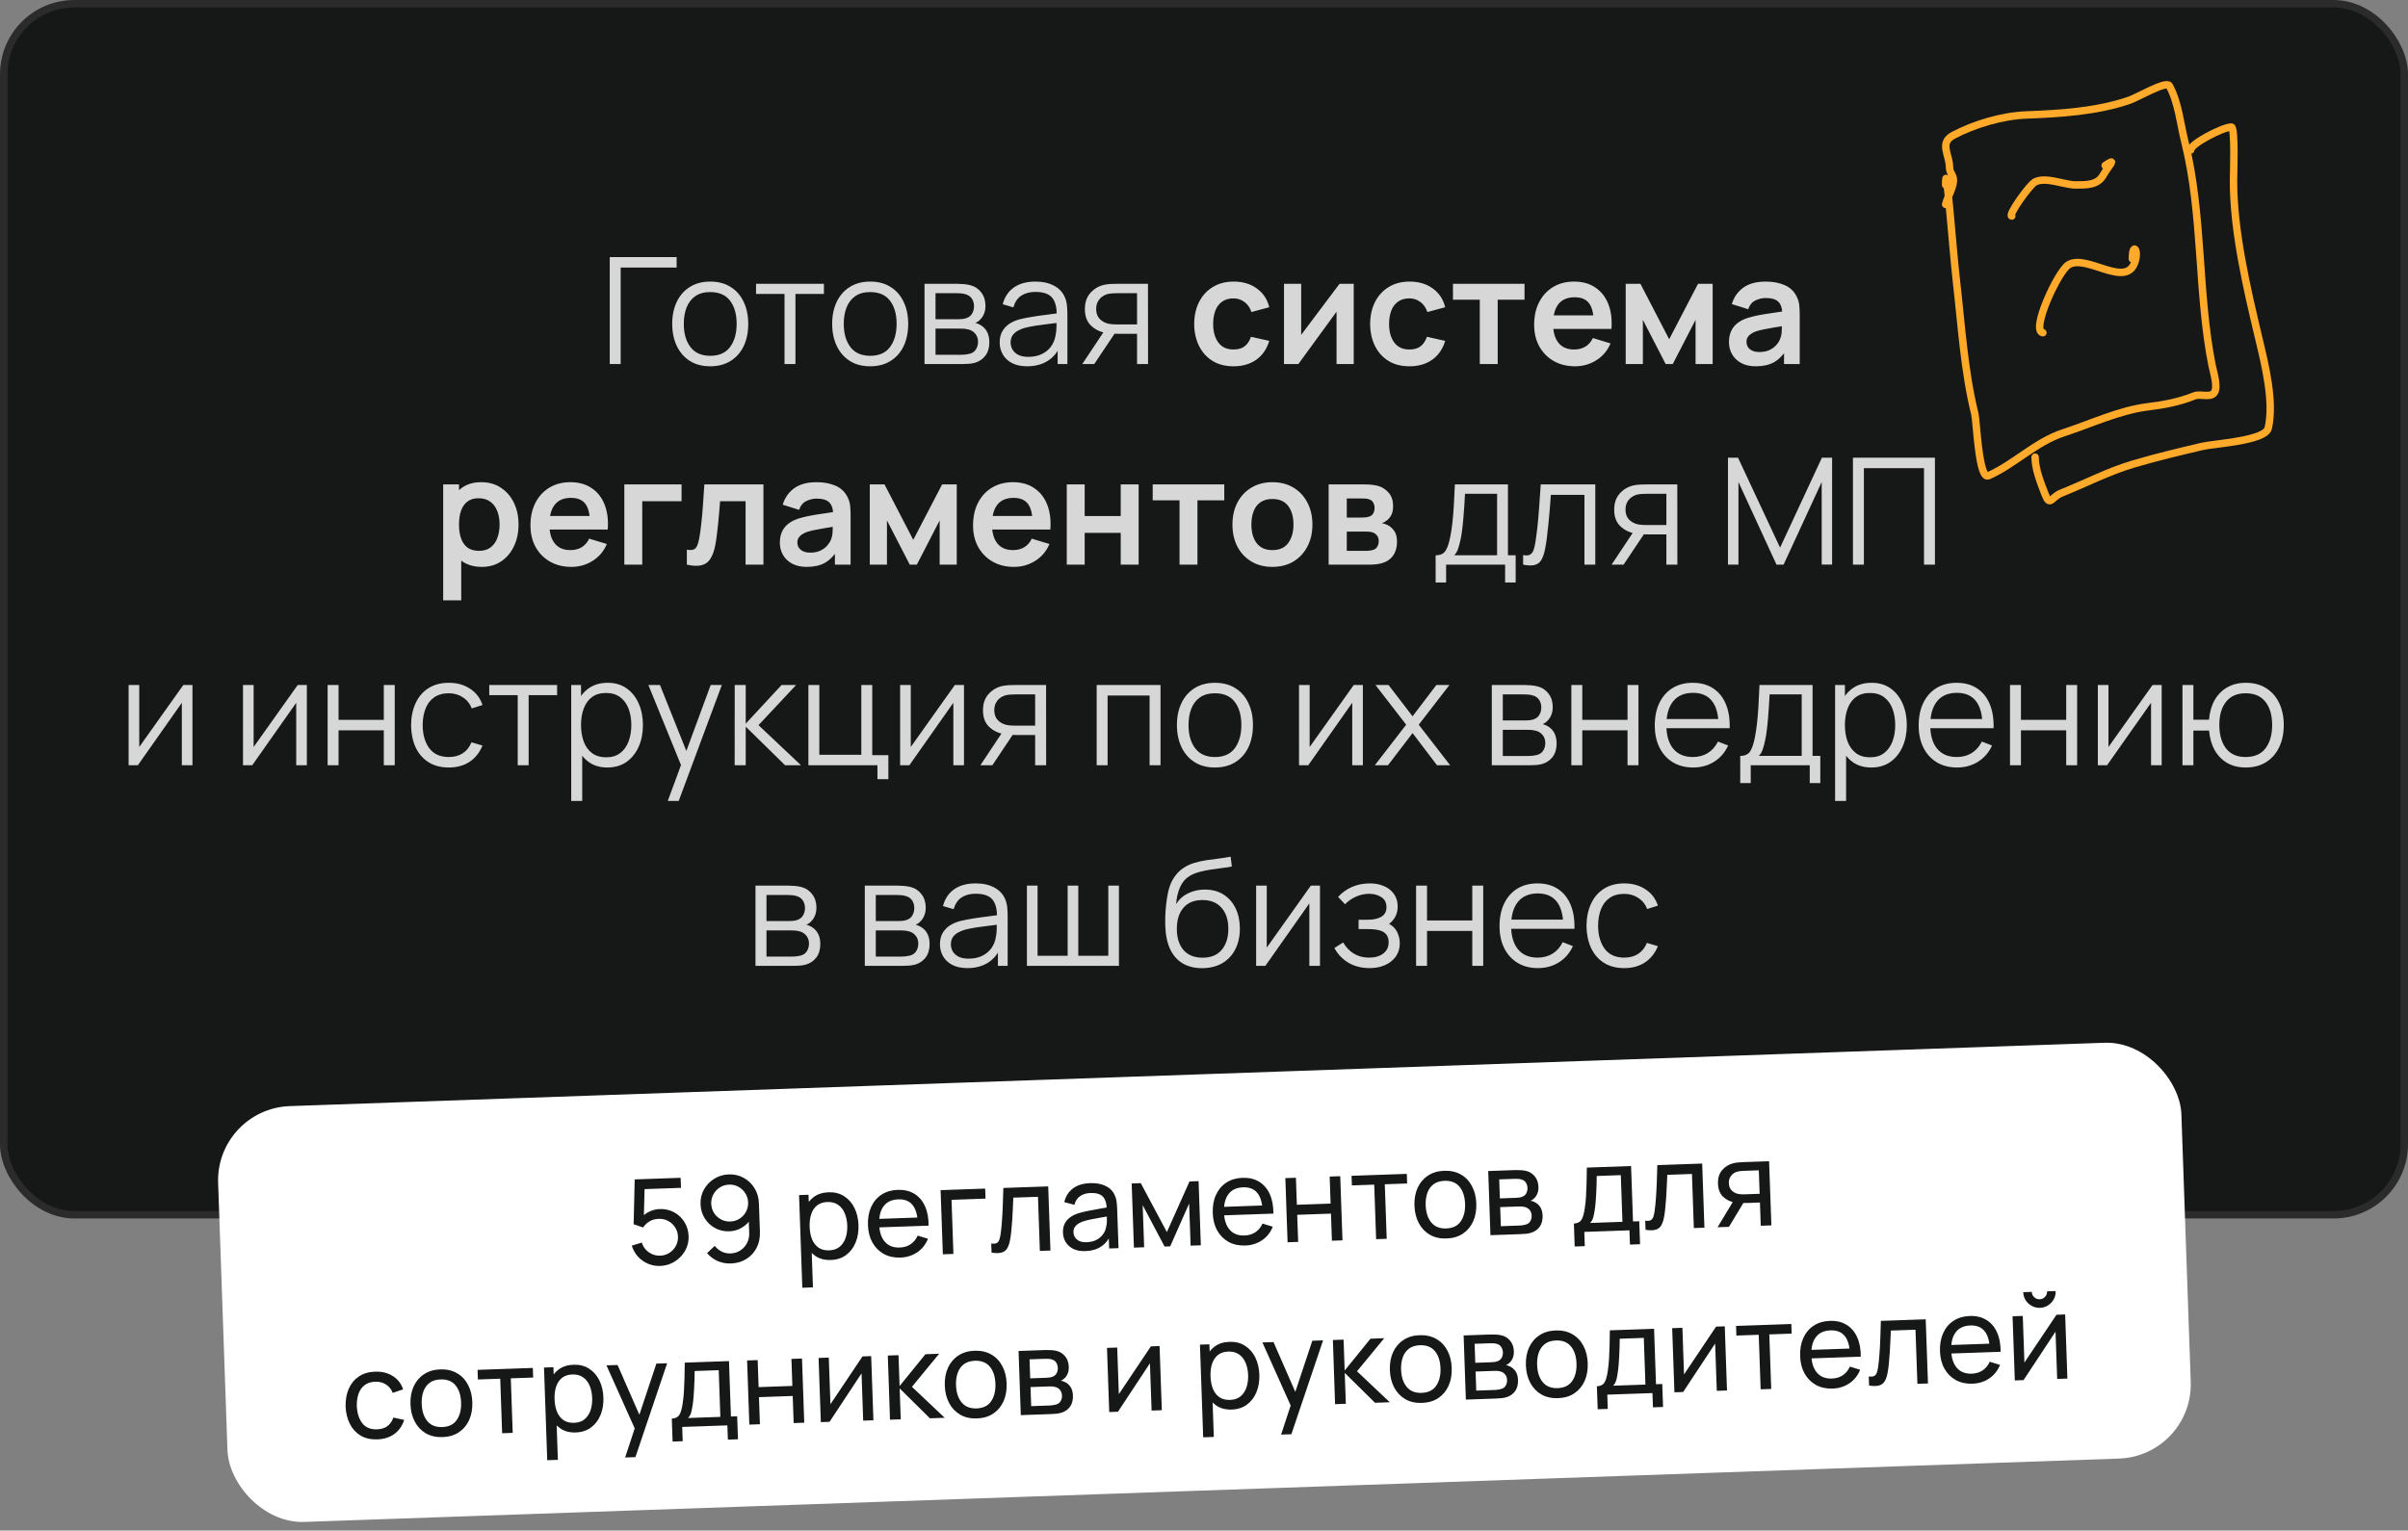
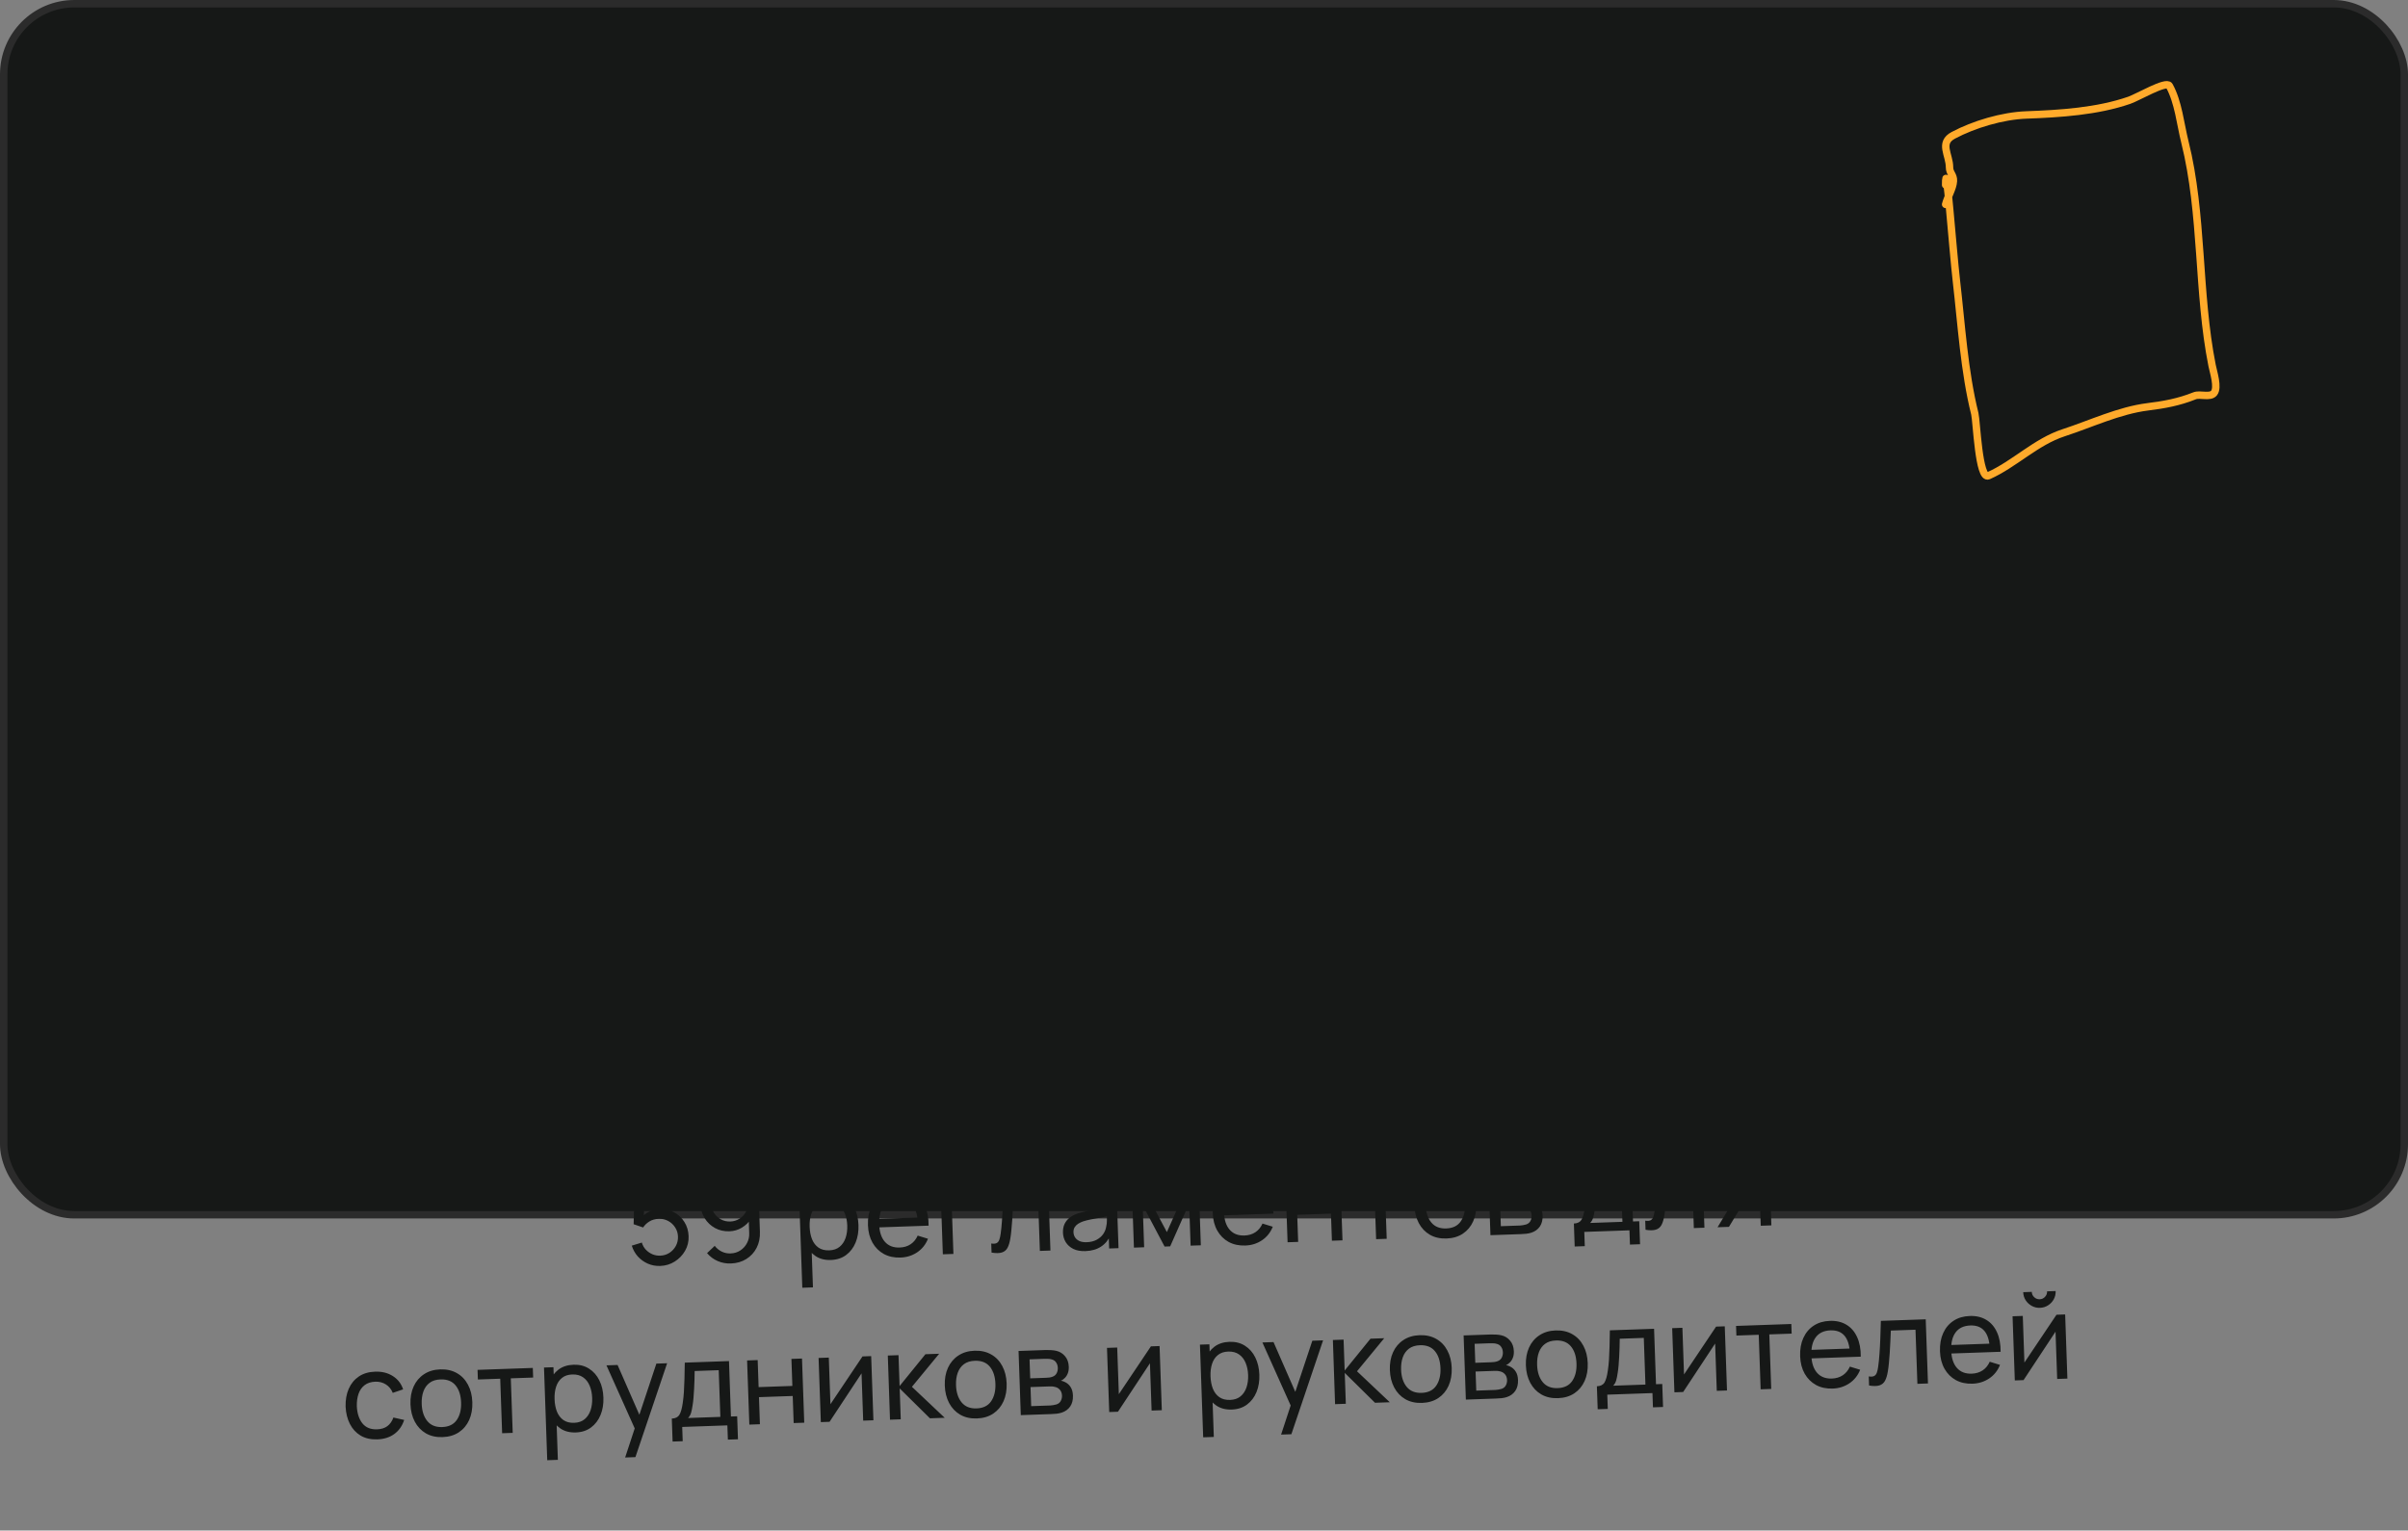
<svg xmlns="http://www.w3.org/2000/svg" width="324" height="206" viewBox="0 0 324 206" fill="none">
  <rect x="0" y="0" width="324" height="206" fill="#808080" stroke="none" />
  <rect x="0.5" y="0.5" width="323" height="163" rx="9.5" fill="#161817" />
  <rect x="0.5" y="0.5" width="323" height="163" rx="9.5" stroke="#2B2B2B" />
-   <path d="M82.043 49V34.6H91.043V36.01H83.513V49H82.043ZM95.556 49.3C94.483 49.3 93.567 49.057 92.806 48.57C92.046 48.083 91.463 47.41 91.056 46.55C90.65 45.69 90.447 44.703 90.447 43.59C90.447 42.457 90.653 41.463 91.067 40.61C91.48 39.757 92.067 39.093 92.826 38.62C93.593 38.14 94.503 37.9 95.556 37.9C96.636 37.9 97.556 38.143 98.317 38.63C99.083 39.11 99.666 39.78 100.066 40.64C100.473 41.493 100.676 42.477 100.676 43.59C100.676 44.723 100.473 45.72 100.066 46.58C99.66 47.433 99.073 48.1 98.306 48.58C97.54 49.06 96.623 49.3 95.556 49.3ZM95.556 47.89C96.757 47.89 97.65 47.493 98.237 46.7C98.823 45.9 99.117 44.863 99.117 43.59C99.117 42.283 98.82 41.243 98.227 40.47C97.64 39.697 96.75 39.31 95.556 39.31C94.75 39.31 94.083 39.493 93.556 39.86C93.037 40.22 92.647 40.723 92.386 41.37C92.133 42.01 92.007 42.75 92.007 43.59C92.007 44.89 92.306 45.933 92.906 46.72C93.507 47.5 94.39 47.89 95.556 47.89ZM105.559 49V39.56H101.729V38.2H110.859V39.56H107.029V49H105.559ZM117.08 49.3C116.007 49.3 115.09 49.057 114.33 48.57C113.57 48.083 112.987 47.41 112.58 46.55C112.173 45.69 111.97 44.703 111.97 43.59C111.97 42.457 112.177 41.463 112.59 40.61C113.003 39.757 113.59 39.093 114.35 38.62C115.117 38.14 116.027 37.9 117.08 37.9C118.16 37.9 119.08 38.143 119.84 38.63C120.607 39.11 121.19 39.78 121.59 40.64C121.997 41.493 122.2 42.477 122.2 43.59C122.2 44.723 121.997 45.72 121.59 46.58C121.183 47.433 120.597 48.1 119.83 48.58C119.063 49.06 118.147 49.3 117.08 49.3ZM117.08 47.89C118.28 47.89 119.173 47.493 119.76 46.7C120.347 45.9 120.64 44.863 120.64 43.59C120.64 42.283 120.343 41.243 119.75 40.47C119.163 39.697 118.273 39.31 117.08 39.31C116.273 39.31 115.607 39.493 115.08 39.86C114.56 40.22 114.17 40.723 113.91 41.37C113.657 42.01 113.53 42.75 113.53 43.59C113.53 44.89 113.83 45.933 114.43 46.72C115.03 47.5 115.913 47.89 117.08 47.89ZM124.396 49V38.2H128.846C129.073 38.2 129.346 38.213 129.666 38.24C129.993 38.267 130.296 38.317 130.576 38.39C131.183 38.55 131.669 38.877 132.036 39.37C132.409 39.863 132.596 40.457 132.596 41.15C132.596 41.537 132.536 41.883 132.416 42.19C132.303 42.49 132.139 42.75 131.926 42.97C131.826 43.083 131.716 43.183 131.596 43.27C131.476 43.35 131.359 43.417 131.246 43.47C131.459 43.51 131.689 43.603 131.936 43.75C132.323 43.977 132.616 44.283 132.816 44.67C133.016 45.05 133.116 45.513 133.116 46.06C133.116 46.8 132.939 47.403 132.586 47.87C132.233 48.337 131.759 48.657 131.166 48.83C130.899 48.903 130.609 48.95 130.296 48.97C129.989 48.99 129.699 49 129.426 49H124.396ZM125.876 47.75H129.356C129.496 47.75 129.673 47.74 129.886 47.72C130.099 47.693 130.289 47.66 130.456 47.62C130.849 47.52 131.136 47.32 131.316 47.02C131.503 46.713 131.596 46.38 131.596 46.02C131.596 45.547 131.456 45.16 131.176 44.86C130.903 44.553 130.536 44.367 130.076 44.3C129.923 44.267 129.763 44.247 129.596 44.24C129.429 44.233 129.279 44.23 129.146 44.23H125.876V47.75ZM125.876 42.97H128.896C129.069 42.97 129.263 42.96 129.476 42.94C129.696 42.913 129.886 42.87 130.046 42.81C130.393 42.69 130.646 42.483 130.806 42.19C130.973 41.897 131.056 41.577 131.056 41.23C131.056 40.85 130.966 40.517 130.786 40.23C130.613 39.943 130.349 39.743 129.996 39.63C129.756 39.543 129.496 39.493 129.216 39.48C128.943 39.467 128.769 39.46 128.696 39.46H125.876V42.97ZM138.199 49.3C137.386 49.3 136.702 49.153 136.149 48.86C135.602 48.567 135.192 48.177 134.919 47.69C134.646 47.203 134.509 46.673 134.509 46.1C134.509 45.513 134.626 45.013 134.859 44.6C135.099 44.18 135.422 43.837 135.829 43.57C136.242 43.303 136.719 43.1 137.259 42.96C137.806 42.827 138.409 42.71 139.069 42.61C139.736 42.503 140.386 42.413 141.019 42.34C141.659 42.26 142.219 42.183 142.699 42.11L142.179 42.43C142.199 41.363 141.992 40.573 141.559 40.06C141.126 39.547 140.372 39.29 139.299 39.29C138.559 39.29 137.932 39.457 137.419 39.79C136.912 40.123 136.556 40.65 136.349 41.37L134.919 40.95C135.166 39.983 135.662 39.233 136.409 38.7C137.156 38.167 138.126 37.9 139.319 37.9C140.306 37.9 141.142 38.087 141.829 38.46C142.522 38.827 143.012 39.36 143.299 40.06C143.432 40.373 143.519 40.723 143.559 41.11C143.599 41.497 143.619 41.89 143.619 42.29V49H142.309V46.29L142.689 46.45C142.322 47.377 141.752 48.083 140.979 48.57C140.206 49.057 139.279 49.3 138.199 49.3ZM138.369 48.03C139.056 48.03 139.656 47.907 140.169 47.66C140.682 47.413 141.096 47.077 141.409 46.65C141.722 46.217 141.926 45.73 142.019 45.19C142.099 44.843 142.142 44.463 142.149 44.05C142.156 43.63 142.159 43.317 142.159 43.11L142.719 43.4C142.219 43.467 141.676 43.533 141.089 43.6C140.509 43.667 139.936 43.743 139.369 43.83C138.809 43.917 138.302 44.02 137.849 44.14C137.542 44.227 137.246 44.35 136.959 44.51C136.672 44.663 136.436 44.87 136.249 45.13C136.069 45.39 135.979 45.713 135.979 46.1C135.979 46.413 136.056 46.717 136.209 47.01C136.369 47.303 136.622 47.547 136.969 47.74C137.322 47.933 137.789 48.03 138.369 48.03ZM152.992 49V44.93H150.472C150.179 44.93 149.876 44.92 149.562 44.9C149.256 44.873 148.969 44.837 148.702 44.79C147.942 44.643 147.296 44.31 146.762 43.79C146.236 43.263 145.972 42.537 145.972 41.61C145.972 40.703 146.219 39.977 146.712 39.43C147.206 38.877 147.802 38.517 148.502 38.35C148.822 38.277 149.146 38.233 149.472 38.22C149.806 38.207 150.092 38.2 150.332 38.2H154.462L154.472 49H152.992ZM145.622 49L148.632 44.47H150.262L147.232 49H145.622ZM150.392 43.67H152.992V39.46H150.392C150.232 39.46 150.009 39.467 149.722 39.48C149.436 39.493 149.166 39.537 148.912 39.61C148.692 39.677 148.472 39.793 148.252 39.96C148.039 40.12 147.859 40.337 147.712 40.61C147.566 40.877 147.492 41.203 147.492 41.59C147.492 42.13 147.639 42.563 147.932 42.89C148.232 43.21 148.606 43.43 149.052 43.55C149.292 43.603 149.532 43.637 149.772 43.65C150.012 43.663 150.219 43.67 150.392 43.67ZM165.971 49.3C164.858 49.3 163.908 49.053 163.121 48.56C162.334 48.06 161.731 47.38 161.311 46.52C160.898 45.66 160.688 44.687 160.681 43.6C160.688 42.493 160.904 41.513 161.331 40.66C161.764 39.8 162.378 39.127 163.171 38.64C163.964 38.147 164.908 37.9 166.001 37.9C167.228 37.9 168.264 38.21 169.111 38.83C169.964 39.443 170.521 40.283 170.781 41.35L168.381 42C168.194 41.42 167.884 40.97 167.451 40.65C167.018 40.323 166.524 40.16 165.971 40.16C165.344 40.16 164.828 40.31 164.421 40.61C164.014 40.903 163.714 41.31 163.521 41.83C163.328 42.35 163.231 42.94 163.231 43.6C163.231 44.627 163.461 45.457 163.921 46.09C164.381 46.723 165.064 47.04 165.971 47.04C166.611 47.04 167.114 46.893 167.481 46.6C167.854 46.307 168.134 45.883 168.321 45.33L170.781 45.88C170.448 46.98 169.864 47.827 169.031 48.42C168.198 49.007 167.178 49.3 165.971 49.3ZM182.145 38.2V49H179.835V41.95L174.695 49H172.765V38.2H175.075V45.07L180.235 38.2H182.145ZM189.643 49.3C188.529 49.3 187.579 49.053 186.793 48.56C186.006 48.06 185.403 47.38 184.983 46.52C184.569 45.66 184.359 44.687 184.353 43.6C184.359 42.493 184.576 41.513 185.003 40.66C185.436 39.8 186.049 39.127 186.843 38.64C187.636 38.147 188.579 37.9 189.673 37.9C190.899 37.9 191.936 38.21 192.783 38.83C193.636 39.443 194.193 40.283 194.453 41.35L192.053 42C191.866 41.42 191.556 40.97 191.123 40.65C190.689 40.323 190.196 40.16 189.643 40.16C189.016 40.16 188.499 40.31 188.093 40.61C187.686 40.903 187.386 41.31 187.193 41.83C186.999 42.35 186.903 42.94 186.903 43.6C186.903 44.627 187.133 45.457 187.593 46.09C188.053 46.723 188.736 47.04 189.643 47.04C190.283 47.04 190.786 46.893 191.153 46.6C191.526 46.307 191.806 45.883 191.993 45.33L194.453 45.88C194.119 46.98 193.536 47.827 192.703 48.42C191.869 49.007 190.849 49.3 189.643 49.3ZM199.108 49V40.34H195.498V38.2H205.128V40.34H201.518V49H199.108ZM211.933 49.3C210.84 49.3 209.88 49.063 209.053 48.59C208.226 48.117 207.58 47.46 207.113 46.62C206.653 45.78 206.423 44.813 206.423 43.72C206.423 42.54 206.65 41.517 207.103 40.65C207.556 39.777 208.186 39.1 208.993 38.62C209.8 38.14 210.733 37.9 211.793 37.9C212.913 37.9 213.863 38.163 214.643 38.69C215.43 39.21 216.013 39.947 216.393 40.9C216.773 41.853 216.916 42.977 216.823 44.27H214.433V43.39C214.426 42.217 214.22 41.36 213.813 40.82C213.406 40.28 212.766 40.01 211.893 40.01C210.906 40.01 210.173 40.317 209.693 40.93C209.213 41.537 208.973 42.427 208.973 43.6C208.973 44.693 209.213 45.54 209.693 46.14C210.173 46.74 210.873 47.04 211.793 47.04C212.386 47.04 212.896 46.91 213.323 46.65C213.756 46.383 214.09 46 214.323 45.5L216.703 46.22C216.29 47.193 215.65 47.95 214.783 48.49C213.923 49.03 212.973 49.3 211.933 49.3ZM208.213 44.27V42.45H215.643V44.27H208.213ZM218.741 49V38.2H220.721L224.591 45.66L228.471 38.2H230.441V49H228.141V43.05L225.071 49H224.121L221.051 43.05V49H218.741ZM236.254 49.3C235.474 49.3 234.814 49.153 234.274 48.86C233.734 48.56 233.324 48.163 233.044 47.67C232.771 47.177 232.634 46.633 232.634 46.04C232.634 45.52 232.721 45.053 232.894 44.64C233.067 44.22 233.334 43.86 233.694 43.56C234.054 43.253 234.521 43.003 235.094 42.81C235.527 42.67 236.034 42.543 236.614 42.43C237.201 42.317 237.834 42.213 238.514 42.12C239.201 42.02 239.917 41.913 240.664 41.8L239.804 42.29C239.811 41.543 239.644 40.993 239.304 40.64C238.964 40.287 238.391 40.11 237.584 40.11C237.097 40.11 236.627 40.223 236.174 40.45C235.721 40.677 235.404 41.067 235.224 41.62L233.024 40.93C233.291 40.017 233.797 39.283 234.544 38.73C235.297 38.177 236.311 37.9 237.584 37.9C238.544 37.9 239.387 38.057 240.114 38.37C240.847 38.683 241.391 39.197 241.744 39.91C241.937 40.29 242.054 40.68 242.094 41.08C242.134 41.473 242.154 41.903 242.154 42.37V49H240.044V46.66L240.394 47.04C239.907 47.82 239.337 48.393 238.684 48.76C238.037 49.12 237.227 49.3 236.254 49.3ZM236.734 47.38C237.281 47.38 237.747 47.283 238.134 47.09C238.521 46.897 238.827 46.66 239.054 46.38C239.287 46.1 239.444 45.837 239.524 45.59C239.651 45.283 239.721 44.933 239.734 44.54C239.754 44.14 239.764 43.817 239.764 43.57L240.504 43.79C239.777 43.903 239.154 44.003 238.634 44.09C238.114 44.177 237.667 44.26 237.294 44.34C236.921 44.413 236.591 44.497 236.304 44.59C236.024 44.69 235.787 44.807 235.594 44.94C235.401 45.073 235.251 45.227 235.144 45.4C235.044 45.573 234.994 45.777 234.994 46.01C234.994 46.277 235.061 46.513 235.194 46.72C235.327 46.92 235.521 47.08 235.774 47.2C236.034 47.32 236.354 47.38 236.734 47.38ZM64.84 76.3C63.787 76.3 62.903 76.05 62.19 75.55C61.477 75.05 60.94 74.37 60.58 73.51C60.22 72.643 60.04 71.673 60.04 70.6C60.04 69.513 60.22 68.54 60.58 67.68C60.94 66.82 61.467 66.143 62.16 65.65C62.86 65.15 63.723 64.9 64.75 64.9C65.77 64.9 66.653 65.15 67.4 65.65C68.153 66.143 68.737 66.82 69.15 67.68C69.563 68.533 69.77 69.507 69.77 70.6C69.77 71.68 69.567 72.65 69.16 73.51C68.753 74.37 68.18 75.05 67.44 75.55C66.7 76.05 65.833 76.3 64.84 76.3ZM59.63 80.8V65.2H61.76V72.78H62.06V80.8H59.63ZM64.47 74.14C65.097 74.14 65.613 73.983 66.02 73.67C66.427 73.357 66.727 72.933 66.92 72.4C67.12 71.86 67.22 71.26 67.22 70.6C67.22 69.947 67.12 69.353 66.92 68.82C66.72 68.28 66.41 67.853 65.99 67.54C65.57 67.22 65.037 67.06 64.39 67.06C63.777 67.06 63.277 67.21 62.89 67.51C62.503 67.803 62.217 68.217 62.03 68.75C61.85 69.277 61.76 69.893 61.76 70.6C61.76 71.3 61.85 71.917 62.03 72.45C62.217 72.983 62.507 73.4 62.9 73.7C63.3 73.993 63.823 74.14 64.47 74.14ZM76.884 76.3C75.791 76.3 74.831 76.063 74.004 75.59C73.178 75.117 72.531 74.46 72.064 73.62C71.604 72.78 71.374 71.813 71.374 70.72C71.374 69.54 71.601 68.517 72.054 67.65C72.508 66.777 73.138 66.1 73.944 65.62C74.751 65.14 75.684 64.9 76.744 64.9C77.864 64.9 78.814 65.163 79.594 65.69C80.381 66.21 80.964 66.947 81.344 67.9C81.724 68.853 81.868 69.977 81.774 71.27H79.384V70.39C79.378 69.217 79.171 68.36 78.764 67.82C78.358 67.28 77.718 67.01 76.844 67.01C75.858 67.01 75.124 67.317 74.644 67.93C74.164 68.537 73.924 69.427 73.924 70.6C73.924 71.693 74.164 72.54 74.644 73.14C75.124 73.74 75.824 74.04 76.744 74.04C77.338 74.04 77.848 73.91 78.274 73.65C78.708 73.383 79.041 73 79.274 72.5L81.654 73.22C81.241 74.193 80.601 74.95 79.734 75.49C78.874 76.03 77.924 76.3 76.884 76.3ZM73.164 71.27V69.45H80.594V71.27H73.164ZM84.005 76V65.2H91.706V67.46H86.415V76H84.005ZM92.419 76V73.98C92.813 74.053 93.116 74.047 93.329 73.96C93.543 73.867 93.703 73.693 93.809 73.44C93.916 73.187 94.01 72.85 94.09 72.43C94.196 71.837 94.29 71.153 94.37 70.38C94.456 69.607 94.529 68.78 94.59 67.9C94.656 67.02 94.716 66.12 94.769 65.2H102.72V76H100.32V67.46H96.889C96.856 67.893 96.816 68.38 96.769 68.92C96.723 69.453 96.673 69.993 96.62 70.54C96.566 71.087 96.506 71.607 96.439 72.1C96.379 72.587 96.316 73.003 96.249 73.35C96.096 74.13 95.876 74.747 95.59 75.2C95.309 75.653 94.916 75.943 94.409 76.07C93.903 76.203 93.24 76.18 92.419 76ZM108.549 76.3C107.769 76.3 107.109 76.153 106.569 75.86C106.029 75.56 105.619 75.163 105.339 74.67C105.066 74.177 104.929 73.633 104.929 73.04C104.929 72.52 105.016 72.053 105.189 71.64C105.362 71.22 105.629 70.86 105.989 70.56C106.349 70.253 106.816 70.003 107.389 69.81C107.822 69.67 108.329 69.543 108.909 69.43C109.496 69.317 110.129 69.213 110.809 69.12C111.496 69.02 112.212 68.913 112.959 68.8L112.099 69.29C112.106 68.543 111.939 67.993 111.599 67.64C111.259 67.287 110.686 67.11 109.879 67.11C109.392 67.11 108.922 67.223 108.469 67.45C108.016 67.677 107.699 68.067 107.519 68.62L105.319 67.93C105.586 67.017 106.092 66.283 106.839 65.73C107.592 65.177 108.606 64.9 109.879 64.9C110.839 64.9 111.682 65.057 112.409 65.37C113.142 65.683 113.686 66.197 114.039 66.91C114.232 67.29 114.349 67.68 114.389 68.08C114.429 68.473 114.449 68.903 114.449 69.37V76H112.339V73.66L112.689 74.04C112.202 74.82 111.632 75.393 110.979 75.76C110.332 76.12 109.522 76.3 108.549 76.3ZM109.029 74.38C109.576 74.38 110.042 74.283 110.429 74.09C110.816 73.897 111.122 73.66 111.349 73.38C111.582 73.1 111.739 72.837 111.819 72.59C111.946 72.283 112.016 71.933 112.029 71.54C112.049 71.14 112.059 70.817 112.059 70.57L112.799 70.79C112.072 70.903 111.449 71.003 110.929 71.09C110.409 71.177 109.962 71.26 109.589 71.34C109.216 71.413 108.886 71.497 108.599 71.59C108.319 71.69 108.082 71.807 107.889 71.94C107.696 72.073 107.546 72.227 107.439 72.4C107.339 72.573 107.289 72.777 107.289 73.01C107.289 73.277 107.356 73.513 107.489 73.72C107.622 73.92 107.816 74.08 108.069 74.2C108.329 74.32 108.649 74.38 109.029 74.38ZM117.032 76V65.2H119.012L122.882 72.66L126.762 65.2H128.732V76H126.432V70.05L123.362 76H122.412L119.342 70.05V76H117.032ZM136.435 76.3C135.342 76.3 134.382 76.063 133.555 75.59C132.728 75.117 132.082 74.46 131.615 73.62C131.155 72.78 130.925 71.813 130.925 70.72C130.925 69.54 131.152 68.517 131.605 67.65C132.058 66.777 132.688 66.1 133.495 65.62C134.302 65.14 135.235 64.9 136.295 64.9C137.415 64.9 138.365 65.163 139.145 65.69C139.932 66.21 140.515 66.947 140.895 67.9C141.275 68.853 141.418 69.977 141.325 71.27H138.935V70.39C138.928 69.217 138.722 68.36 138.315 67.82C137.908 67.28 137.268 67.01 136.395 67.01C135.408 67.01 134.675 67.317 134.195 67.93C133.715 68.537 133.475 69.427 133.475 70.6C133.475 71.693 133.715 72.54 134.195 73.14C134.675 73.74 135.375 74.04 136.295 74.04C136.888 74.04 137.398 73.91 137.825 73.65C138.258 73.383 138.592 73 138.825 72.5L141.205 73.22C140.792 74.193 140.152 74.95 139.285 75.49C138.425 76.03 137.475 76.3 136.435 76.3ZM132.715 71.27V69.45H140.145V71.27H132.715ZM143.536 76V65.2H145.946V69.46H150.796V65.2H153.206V76H150.796V71.72H145.946V76H143.536ZM158.708 76V67.34H155.098V65.2H164.728V67.34H161.118V76H158.708ZM171.197 76.3C170.117 76.3 169.174 76.057 168.367 75.57C167.561 75.083 166.934 74.413 166.487 73.56C166.047 72.7 165.827 71.713 165.827 70.6C165.827 69.467 166.054 68.473 166.507 67.62C166.961 66.767 167.591 66.1 168.397 65.62C169.204 65.14 170.137 64.9 171.197 64.9C172.284 64.9 173.231 65.143 174.037 65.63C174.844 66.117 175.471 66.79 175.917 67.65C176.364 68.503 176.587 69.487 176.587 70.6C176.587 71.72 176.361 72.71 175.907 73.57C175.461 74.423 174.834 75.093 174.027 75.58C173.221 76.06 172.277 76.3 171.197 76.3ZM171.197 74.04C172.157 74.04 172.871 73.72 173.337 73.08C173.804 72.44 174.037 71.613 174.037 70.6C174.037 69.553 173.801 68.72 173.327 68.1C172.854 67.473 172.144 67.16 171.197 67.16C170.551 67.16 170.017 67.307 169.597 67.6C169.184 67.887 168.877 68.29 168.677 68.81C168.477 69.323 168.377 69.92 168.377 70.6C168.377 71.647 168.614 72.483 169.087 73.11C169.567 73.73 170.271 74.04 171.197 74.04ZM178.771 76V65.2H183.681C184.034 65.2 184.364 65.22 184.671 65.26C184.977 65.3 185.241 65.35 185.461 65.41C185.981 65.563 186.441 65.863 186.841 66.31C187.241 66.75 187.441 67.36 187.441 68.14C187.441 68.6 187.367 68.98 187.221 69.28C187.074 69.573 186.881 69.82 186.641 70.02C186.527 70.113 186.411 70.193 186.291 70.26C186.171 70.327 186.051 70.38 185.931 70.42C186.191 70.46 186.437 70.537 186.671 70.65C187.037 70.83 187.344 71.097 187.591 71.45C187.844 71.803 187.971 72.3 187.971 72.94C187.971 73.667 187.794 74.28 187.441 74.78C187.094 75.273 186.584 75.617 185.911 75.81C185.664 75.877 185.381 75.927 185.061 75.96C184.741 75.987 184.414 76 184.081 76H178.771ZM181.211 74.14H183.911C184.051 74.14 184.204 74.127 184.371 74.1C184.537 74.073 184.687 74.037 184.821 73.99C185.061 73.903 185.234 73.75 185.341 73.53C185.454 73.31 185.511 73.08 185.511 72.84C185.511 72.513 185.427 72.253 185.261 72.06C185.101 71.86 184.907 71.727 184.681 71.66C184.547 71.607 184.401 71.577 184.241 71.57C184.087 71.557 183.961 71.55 183.861 71.55H181.211V74.14ZM181.211 69.66H183.211C183.417 69.66 183.617 69.65 183.811 69.63C184.011 69.603 184.177 69.56 184.311 69.5C184.531 69.413 184.691 69.267 184.791 69.06C184.897 68.853 184.951 68.623 184.951 68.37C184.951 68.103 184.891 67.863 184.771 67.65C184.657 67.43 184.474 67.283 184.221 67.21C184.054 67.143 183.851 67.107 183.611 67.1C183.377 67.093 183.227 67.09 183.161 67.09H181.211V69.66ZM193.166 78.4V74.74C193.78 74.74 194.22 74.543 194.486 74.15C194.753 73.75 194.97 73.113 195.136 72.24C195.25 71.673 195.343 71.063 195.416 70.41C195.49 69.757 195.553 69.01 195.606 68.17C195.66 67.323 195.71 66.333 195.756 65.2H202.896V74.74H203.936V78.4H202.516V76H194.576V78.4H193.166ZM195.656 74.74H201.436V66.46H197.116C197.096 66.967 197.066 67.503 197.026 68.07C196.993 68.637 196.95 69.203 196.896 69.77C196.85 70.337 196.793 70.87 196.726 71.37C196.666 71.863 196.593 72.297 196.506 72.67C196.406 73.15 196.296 73.56 196.176 73.9C196.063 74.24 195.89 74.52 195.656 74.74ZM204.939 76V74.71C205.339 74.783 205.642 74.767 205.849 74.66C206.062 74.547 206.219 74.36 206.319 74.1C206.419 73.833 206.502 73.503 206.569 73.11C206.676 72.457 206.772 71.737 206.859 70.95C206.946 70.163 207.022 69.297 207.089 68.35C207.162 67.397 207.236 66.347 207.309 65.2H214.649V76H213.189V66.61H208.669C208.622 67.317 208.569 68.02 208.509 68.72C208.449 69.42 208.386 70.093 208.319 70.74C208.259 71.38 208.192 71.97 208.119 72.51C208.046 73.05 207.969 73.517 207.889 73.91C207.769 74.503 207.609 74.977 207.409 75.33C207.216 75.683 206.926 75.917 206.539 76.03C206.152 76.143 205.619 76.133 204.939 76ZM224.213 76V71.93H221.693C221.4 71.93 221.096 71.92 220.783 71.9C220.476 71.873 220.19 71.837 219.923 71.79C219.163 71.643 218.516 71.31 217.983 70.79C217.456 70.263 217.193 69.537 217.193 68.61C217.193 67.703 217.44 66.977 217.933 66.43C218.426 65.877 219.023 65.517 219.723 65.35C220.043 65.277 220.366 65.233 220.693 65.22C221.026 65.207 221.313 65.2 221.553 65.2H225.683L225.693 76H224.213ZM216.843 76L219.853 71.47H221.483L218.453 76H216.843ZM221.613 70.67H224.213V66.46H221.613C221.453 66.46 221.23 66.467 220.943 66.48C220.656 66.493 220.386 66.537 220.133 66.61C219.913 66.677 219.693 66.793 219.473 66.96C219.26 67.12 219.08 67.337 218.933 67.61C218.786 67.877 218.713 68.203 218.713 68.59C218.713 69.13 218.86 69.563 219.153 69.89C219.453 70.21 219.826 70.43 220.273 70.55C220.513 70.603 220.753 70.637 220.993 70.65C221.233 70.663 221.44 70.67 221.613 70.67ZM232.502 76V61.6H233.852L239.512 73.71L245.142 61.6H246.512V75.99H245.112V64.88L239.982 76H239.032L233.912 64.88V76H232.502ZM249.318 76V61.6H260.348V76H258.878V63.01H250.788V76H249.318ZM25.896 92.2V103H24.466V94.59L18.546 103H17.306V92.2H18.736V100.54L24.666 92.2H25.896ZM41.287 92.2V103H39.857V94.59L33.937 103H32.697V92.2H34.127V100.54L40.057 92.2H41.287ZM44.083 103V92.2H45.553V96.89H51.643V92.2H53.113V103H51.643V98.3H45.553V103H44.083ZM60.39 103.3C59.303 103.3 58.383 103.057 57.63 102.57C56.876 102.083 56.303 101.413 55.91 100.56C55.523 99.7 55.323 98.713 55.31 97.6C55.323 96.467 55.53 95.473 55.93 94.62C56.33 93.76 56.906 93.093 57.66 92.62C58.413 92.14 59.326 91.9 60.4 91.9C61.493 91.9 62.443 92.167 63.25 92.7C64.063 93.233 64.62 93.963 64.92 94.89L63.48 95.35C63.226 94.703 62.823 94.203 62.27 93.85C61.723 93.49 61.096 93.31 60.39 93.31C59.596 93.31 58.94 93.493 58.42 93.86C57.9 94.22 57.513 94.723 57.26 95.37C57.006 96.017 56.876 96.76 56.87 97.6C56.883 98.893 57.183 99.933 57.77 100.72C58.356 101.5 59.23 101.89 60.39 101.89C61.123 101.89 61.746 101.723 62.26 101.39C62.78 101.05 63.173 100.557 63.44 99.91L64.92 100.35C64.52 101.31 63.933 102.043 63.16 102.55C62.386 103.05 61.463 103.3 60.39 103.3ZM69.66 103V93.56H65.83V92.2H74.96V93.56H71.13V103H69.66ZM81.717 103.3C80.724 103.3 79.883 103.05 79.197 102.55C78.51 102.043 77.99 101.36 77.637 100.5C77.284 99.633 77.107 98.663 77.107 97.59C77.107 96.497 77.284 95.523 77.637 94.67C77.997 93.81 78.523 93.133 79.217 92.64C79.91 92.147 80.763 91.9 81.777 91.9C82.763 91.9 83.61 92.15 84.317 92.65C85.023 93.15 85.564 93.83 85.937 94.69C86.317 95.55 86.507 96.517 86.507 97.59C86.507 98.67 86.317 99.64 85.937 100.5C85.557 101.36 85.01 102.043 84.297 102.55C83.584 103.05 82.724 103.3 81.717 103.3ZM76.857 107.8V92.2H78.177V100.33H78.337V107.8H76.857ZM81.567 101.93C82.32 101.93 82.947 101.74 83.447 101.36C83.947 100.98 84.32 100.463 84.567 99.81C84.82 99.15 84.947 98.41 84.947 97.59C84.947 96.777 84.823 96.043 84.577 95.39C84.33 94.737 83.954 94.22 83.447 93.84C82.947 93.46 82.31 93.27 81.537 93.27C80.784 93.27 80.157 93.453 79.657 93.82C79.163 94.187 78.793 94.697 78.547 95.35C78.3 95.997 78.177 96.743 78.177 97.59C78.177 98.423 78.3 99.17 78.547 99.83C78.793 100.483 79.167 100.997 79.667 101.37C80.167 101.743 80.8 101.93 81.567 101.93ZM89.852 107.8L91.942 102.13L91.972 103.81L87.242 92.2H88.802L92.682 101.91H92.042L95.622 92.2H97.122L91.322 107.8H89.852ZM98.849 103L98.859 92.2H100.339V97.4L105.159 92.2H107.119L102.059 97.6L107.779 103H105.639L100.339 97.8V103H98.849ZM118.061 104.87V103H108.771V92.2H110.241V101.59H115.891V92.2H117.361V101.64H119.531V104.87H118.061ZM129.705 92.2V103H128.275V94.59L122.355 103H121.115V92.2H122.545V100.54L128.475 92.2H129.705ZM139.281 103V98.93H136.761C136.468 98.93 136.165 98.92 135.851 98.9C135.545 98.873 135.258 98.837 134.991 98.79C134.231 98.643 133.585 98.31 133.051 97.79C132.525 97.263 132.261 96.537 132.261 95.61C132.261 94.703 132.508 93.977 133.001 93.43C133.495 92.877 134.091 92.517 134.791 92.35C135.111 92.277 135.435 92.233 135.761 92.22C136.095 92.207 136.381 92.2 136.621 92.2H140.751L140.761 103H139.281ZM131.911 103L134.921 98.47H136.551L133.521 103H131.911ZM136.681 97.67H139.281V93.46H136.681C136.521 93.46 136.298 93.467 136.011 93.48C135.725 93.493 135.455 93.537 135.201 93.61C134.981 93.677 134.761 93.793 134.541 93.96C134.328 94.12 134.148 94.337 134.001 94.61C133.855 94.877 133.781 95.203 133.781 95.59C133.781 96.13 133.928 96.563 134.221 96.89C134.521 97.21 134.895 97.43 135.341 97.55C135.581 97.603 135.821 97.637 136.061 97.65C136.301 97.663 136.508 97.67 136.681 97.67ZM147.56 103V92.2H156.15V103H154.68V93.61H149.03V103H147.56ZM163.467 103.3C162.393 103.3 161.477 103.057 160.717 102.57C159.957 102.083 159.373 101.41 158.967 100.55C158.56 99.69 158.357 98.703 158.357 97.59C158.357 96.457 158.563 95.463 158.977 94.61C159.39 93.757 159.977 93.093 160.737 92.62C161.503 92.14 162.413 91.9 163.467 91.9C164.547 91.9 165.467 92.143 166.227 92.63C166.993 93.11 167.577 93.78 167.977 94.64C168.383 95.493 168.587 96.477 168.587 97.59C168.587 98.723 168.383 99.72 167.977 100.58C167.57 101.433 166.983 102.1 166.217 102.58C165.45 103.06 164.533 103.3 163.467 103.3ZM163.467 101.89C164.667 101.89 165.56 101.493 166.147 100.7C166.733 99.9 167.027 98.863 167.027 97.59C167.027 96.283 166.73 95.243 166.137 94.47C165.55 93.697 164.66 93.31 163.467 93.31C162.66 93.31 161.993 93.493 161.467 93.86C160.947 94.22 160.557 94.723 160.297 95.37C160.043 96.01 159.917 96.75 159.917 97.59C159.917 98.89 160.217 99.933 160.817 100.72C161.417 101.5 162.3 101.89 163.467 101.89ZM183.376 92.2V103H181.946V94.59L176.026 103H174.786V92.2H176.216V100.54L182.146 92.2H183.376ZM184.983 103L189.203 97.54L185.073 92.2H186.833L190.063 96.41L193.263 92.2H195.023L190.893 97.54L195.123 103H193.353L190.063 98.67L186.753 103H184.983ZM200.724 103V92.2H205.174C205.401 92.2 205.674 92.213 205.994 92.24C206.321 92.267 206.624 92.317 206.904 92.39C207.511 92.55 207.997 92.877 208.364 93.37C208.737 93.863 208.924 94.457 208.924 95.15C208.924 95.537 208.864 95.883 208.744 96.19C208.631 96.49 208.467 96.75 208.254 96.97C208.154 97.083 208.044 97.183 207.924 97.27C207.804 97.35 207.687 97.417 207.574 97.47C207.787 97.51 208.017 97.603 208.264 97.75C208.651 97.977 208.944 98.283 209.144 98.67C209.344 99.05 209.444 99.513 209.444 100.06C209.444 100.8 209.267 101.403 208.914 101.87C208.561 102.337 208.087 102.657 207.494 102.83C207.227 102.903 206.937 102.95 206.624 102.97C206.317 102.99 206.027 103 205.754 103H200.724ZM202.204 101.75H205.684C205.824 101.75 206.001 101.74 206.214 101.72C206.427 101.693 206.617 101.66 206.784 101.62C207.177 101.52 207.464 101.32 207.644 101.02C207.831 100.713 207.924 100.38 207.924 100.02C207.924 99.547 207.784 99.16 207.504 98.86C207.231 98.553 206.864 98.367 206.404 98.3C206.251 98.267 206.091 98.247 205.924 98.24C205.757 98.233 205.607 98.23 205.474 98.23H202.204V101.75ZM202.204 96.97H205.224C205.397 96.97 205.591 96.96 205.804 96.94C206.024 96.913 206.214 96.87 206.374 96.81C206.721 96.69 206.974 96.483 207.134 96.19C207.301 95.897 207.384 95.577 207.384 95.23C207.384 94.85 207.294 94.517 207.114 94.23C206.941 93.943 206.677 93.743 206.324 93.63C206.084 93.543 205.824 93.493 205.544 93.48C205.271 93.467 205.097 93.46 205.024 93.46H202.204V96.97ZM211.427 103V92.2H212.897V96.89H218.987V92.2H220.457V103H218.987V98.3H212.897V103H211.427ZM227.824 103.3C226.77 103.3 225.857 103.067 225.084 102.6C224.317 102.133 223.72 101.477 223.294 100.63C222.867 99.783 222.654 98.79 222.654 97.65C222.654 96.47 222.864 95.45 223.284 94.59C223.704 93.73 224.294 93.067 225.054 92.6C225.82 92.133 226.724 91.9 227.764 91.9C228.83 91.9 229.74 92.147 230.494 92.64C231.247 93.127 231.817 93.827 232.204 94.74C232.59 95.653 232.767 96.743 232.734 98.01H231.234V97.49C231.207 96.09 230.904 95.033 230.324 94.32C229.75 93.607 228.91 93.25 227.804 93.25C226.644 93.25 225.754 93.627 225.134 94.38C224.52 95.133 224.214 96.207 224.214 97.6C224.214 98.96 224.52 100.017 225.134 100.77C225.754 101.517 226.63 101.89 227.764 101.89C228.537 101.89 229.21 101.713 229.784 101.36C230.364 101 230.82 100.483 231.154 99.81L232.524 100.34C232.097 101.28 231.467 102.01 230.634 102.53C229.807 103.043 228.87 103.3 227.824 103.3ZM223.694 98.01V96.78H231.944V98.01H223.694ZM234.153 105.4V101.74C234.766 101.74 235.206 101.543 235.473 101.15C235.739 100.75 235.956 100.113 236.123 99.24C236.236 98.673 236.329 98.063 236.403 97.41C236.476 96.757 236.539 96.01 236.593 95.17C236.646 94.323 236.696 93.333 236.743 92.2H243.883V101.74H244.923V105.4H243.503V103H235.563V105.4H234.153ZM236.643 101.74H242.423V93.46H238.103C238.083 93.967 238.053 94.503 238.013 95.07C237.979 95.637 237.936 96.203 237.883 96.77C237.836 97.337 237.779 97.87 237.713 98.37C237.653 98.863 237.579 99.297 237.493 99.67C237.393 100.15 237.283 100.56 237.163 100.9C237.049 101.24 236.876 101.52 236.643 101.74ZM251.775 103.3C250.782 103.3 249.942 103.05 249.255 102.55C248.569 102.043 248.049 101.36 247.695 100.5C247.342 99.633 247.165 98.663 247.165 97.59C247.165 96.497 247.342 95.523 247.695 94.67C248.055 93.81 248.582 93.133 249.275 92.64C249.969 92.147 250.822 91.9 251.835 91.9C252.822 91.9 253.669 92.15 254.375 92.65C255.082 93.15 255.622 93.83 255.995 94.69C256.375 95.55 256.565 96.517 256.565 97.59C256.565 98.67 256.375 99.64 255.995 100.5C255.615 101.36 255.069 102.043 254.355 102.55C253.642 103.05 252.782 103.3 251.775 103.3ZM246.915 107.8V92.2H248.235V100.33H248.395V107.8H246.915ZM251.625 101.93C252.379 101.93 253.005 101.74 253.505 101.36C254.005 100.98 254.379 100.463 254.625 99.81C254.879 99.15 255.005 98.41 255.005 97.59C255.005 96.777 254.882 96.043 254.635 95.39C254.389 94.737 254.012 94.22 253.505 93.84C253.005 93.46 252.369 93.27 251.595 93.27C250.842 93.27 250.215 93.453 249.715 93.82C249.222 94.187 248.852 94.697 248.605 95.35C248.359 95.997 248.235 96.743 248.235 97.59C248.235 98.423 248.359 99.17 248.605 99.83C248.852 100.483 249.225 100.997 249.725 101.37C250.225 101.743 250.859 101.93 251.625 101.93ZM263.331 103.3C262.278 103.3 261.365 103.067 260.591 102.6C259.825 102.133 259.228 101.477 258.801 100.63C258.375 99.783 258.161 98.79 258.161 97.65C258.161 96.47 258.371 95.45 258.791 94.59C259.211 93.73 259.801 93.067 260.561 92.6C261.328 92.133 262.231 91.9 263.271 91.9C264.338 91.9 265.248 92.147 266.001 92.64C266.755 93.127 267.325 93.827 267.711 94.74C268.098 95.653 268.275 96.743 268.241 98.01H266.741V97.49C266.715 96.09 266.411 95.033 265.831 94.32C265.258 93.607 264.418 93.25 263.311 93.25C262.151 93.25 261.261 93.627 260.641 94.38C260.028 95.133 259.721 96.207 259.721 97.6C259.721 98.96 260.028 100.017 260.641 100.77C261.261 101.517 262.138 101.89 263.271 101.89C264.045 101.89 264.718 101.713 265.291 101.36C265.871 101 266.328 100.483 266.661 99.81L268.031 100.34C267.605 101.28 266.975 102.01 266.141 102.53C265.315 103.043 264.378 103.3 263.331 103.3ZM259.201 98.01V96.78H267.451V98.01H259.201ZM270.451 103V92.2H271.921V96.89H278.011V92.2H279.481V103H278.011V98.3H271.921V103H270.451ZM290.857 92.2V103H289.427V94.59L283.507 103H282.267V92.2H283.697V100.54L289.627 92.2H290.857ZM302.164 103.3C301.21 103.3 300.38 103.097 299.674 102.69C298.967 102.277 298.404 101.7 297.984 100.96C297.57 100.213 297.32 99.337 297.234 98.33H295.124V103H293.654V92.2H295.124V96.87H297.224C297.31 95.85 297.564 94.97 297.984 94.23C298.41 93.483 298.977 92.91 299.684 92.51C300.397 92.103 301.227 91.9 302.174 91.9C303.247 91.9 304.164 92.143 304.924 92.63C305.69 93.117 306.274 93.787 306.674 94.64C307.08 95.493 307.284 96.473 307.284 97.58C307.284 98.713 307.077 99.71 306.664 100.57C306.257 101.43 305.67 102.1 304.904 102.58C304.144 103.06 303.23 103.3 302.164 103.3ZM302.134 101.89C303.347 101.89 304.247 101.497 304.834 100.71C305.427 99.917 305.724 98.877 305.724 97.59C305.724 96.277 305.424 95.237 304.824 94.47C304.23 93.697 303.337 93.31 302.144 93.31C301.004 93.31 300.13 93.69 299.524 94.45C298.917 95.203 298.614 96.247 298.614 97.58C298.614 98.887 298.91 99.933 299.504 100.72C300.104 101.5 300.98 101.89 302.134 101.89ZM101.652 130V119.2H106.102C106.328 119.2 106.602 119.213 106.922 119.24C107.248 119.267 107.552 119.317 107.832 119.39C108.438 119.55 108.925 119.877 109.292 120.37C109.665 120.863 109.852 121.457 109.852 122.15C109.852 122.537 109.792 122.883 109.672 123.19C109.558 123.49 109.395 123.75 109.182 123.97C109.082 124.083 108.972 124.183 108.852 124.27C108.732 124.35 108.615 124.417 108.502 124.47C108.715 124.51 108.945 124.603 109.192 124.75C109.578 124.977 109.872 125.283 110.072 125.67C110.272 126.05 110.372 126.513 110.372 127.06C110.372 127.8 110.195 128.403 109.842 128.87C109.488 129.337 109.015 129.657 108.422 129.83C108.155 129.903 107.865 129.95 107.552 129.97C107.245 129.99 106.955 130 106.682 130H101.652ZM103.132 128.75H106.612C106.752 128.75 106.928 128.74 107.142 128.72C107.355 128.693 107.545 128.66 107.712 128.62C108.105 128.52 108.392 128.32 108.572 128.02C108.758 127.713 108.852 127.38 108.852 127.02C108.852 126.547 108.712 126.16 108.432 125.86C108.158 125.553 107.792 125.367 107.332 125.3C107.178 125.267 107.018 125.247 106.852 125.24C106.685 125.233 106.535 125.23 106.402 125.23H103.132V128.75ZM103.132 123.97H106.152C106.325 123.97 106.518 123.96 106.732 123.94C106.952 123.913 107.142 123.87 107.302 123.81C107.648 123.69 107.902 123.483 108.062 123.19C108.228 122.897 108.312 122.577 108.312 122.23C108.312 121.85 108.222 121.517 108.042 121.23C107.868 120.943 107.605 120.743 107.252 120.63C107.012 120.543 106.752 120.493 106.472 120.48C106.198 120.467 106.025 120.46 105.952 120.46H103.132V123.97ZM116.359 130V119.2H120.809C121.035 119.2 121.309 119.213 121.629 119.24C121.955 119.267 122.259 119.317 122.539 119.39C123.145 119.55 123.632 119.877 123.999 120.37C124.372 120.863 124.559 121.457 124.559 122.15C124.559 122.537 124.499 122.883 124.379 123.19C124.265 123.49 124.102 123.75 123.889 123.97C123.789 124.083 123.679 124.183 123.559 124.27C123.439 124.35 123.322 124.417 123.209 124.47C123.422 124.51 123.652 124.603 123.899 124.75C124.285 124.977 124.579 125.283 124.779 125.67C124.979 126.05 125.079 126.513 125.079 127.06C125.079 127.8 124.902 128.403 124.549 128.87C124.195 129.337 123.722 129.657 123.129 129.83C122.862 129.903 122.572 129.95 122.259 129.97C121.952 129.99 121.662 130 121.389 130H116.359ZM117.839 128.75H121.319C121.459 128.75 121.635 128.74 121.849 128.72C122.062 128.693 122.252 128.66 122.419 128.62C122.812 128.52 123.099 128.32 123.279 128.02C123.465 127.713 123.559 127.38 123.559 127.02C123.559 126.547 123.419 126.16 123.139 125.86C122.865 125.553 122.499 125.367 122.039 125.3C121.885 125.267 121.725 125.247 121.559 125.24C121.392 125.233 121.242 125.23 121.109 125.23H117.839V128.75ZM117.839 123.97H120.859C121.032 123.97 121.225 123.96 121.439 123.94C121.659 123.913 121.849 123.87 122.009 123.81C122.355 123.69 122.609 123.483 122.769 123.19C122.935 122.897 123.019 122.577 123.019 122.23C123.019 121.85 122.929 121.517 122.749 121.23C122.575 120.943 122.312 120.743 121.959 120.63C121.719 120.543 121.459 120.493 121.179 120.48C120.905 120.467 120.732 120.46 120.659 120.46H117.839V123.97ZM130.162 130.3C129.349 130.3 128.665 130.153 128.112 129.86C127.565 129.567 127.155 129.177 126.882 128.69C126.609 128.203 126.472 127.673 126.472 127.1C126.472 126.513 126.589 126.013 126.822 125.6C127.062 125.18 127.385 124.837 127.792 124.57C128.205 124.303 128.682 124.1 129.222 123.96C129.769 123.827 130.372 123.71 131.032 123.61C131.699 123.503 132.349 123.413 132.982 123.34C133.622 123.26 134.182 123.183 134.662 123.11L134.142 123.43C134.162 122.363 133.955 121.573 133.522 121.06C133.089 120.547 132.335 120.29 131.262 120.29C130.522 120.29 129.895 120.457 129.382 120.79C128.875 121.123 128.519 121.65 128.312 122.37L126.882 121.95C127.129 120.983 127.625 120.233 128.372 119.7C129.119 119.167 130.089 118.9 131.282 118.9C132.269 118.9 133.105 119.087 133.792 119.46C134.485 119.827 134.975 120.36 135.262 121.06C135.395 121.373 135.482 121.723 135.522 122.11C135.562 122.497 135.582 122.89 135.582 123.29V130H134.272V127.29L134.652 127.45C134.285 128.377 133.715 129.083 132.942 129.57C132.169 130.057 131.242 130.3 130.162 130.3ZM130.332 129.03C131.019 129.03 131.619 128.907 132.132 128.66C132.645 128.413 133.059 128.077 133.372 127.65C133.685 127.217 133.889 126.73 133.982 126.19C134.062 125.843 134.105 125.463 134.112 125.05C134.119 124.63 134.122 124.317 134.122 124.11L134.682 124.4C134.182 124.467 133.639 124.533 133.052 124.6C132.472 124.667 131.899 124.743 131.332 124.83C130.772 124.917 130.265 125.02 129.812 125.14C129.505 125.227 129.209 125.35 128.922 125.51C128.635 125.663 128.399 125.87 128.212 126.13C128.032 126.39 127.942 126.713 127.942 127.1C127.942 127.413 128.019 127.717 128.172 128.01C128.332 128.303 128.585 128.547 128.932 128.74C129.285 128.933 129.752 129.03 130.332 129.03ZM138.175 130V119.2H139.605V128.64H143.655V119.2H145.085V128.64H149.125V119.2H150.555V130H138.175ZM161.695 130.31C160.688 130.303 159.825 130.083 159.105 129.65C158.385 129.217 157.825 128.57 157.425 127.71C157.032 126.85 156.818 125.777 156.785 124.49C156.765 123.923 156.778 123.307 156.825 122.64C156.872 121.967 156.945 121.327 157.045 120.72C157.145 120.113 157.265 119.62 157.405 119.24C157.578 118.747 157.825 118.287 158.145 117.86C158.472 117.427 158.848 117.073 159.275 116.8C159.688 116.52 160.155 116.303 160.675 116.15C161.202 115.99 161.748 115.867 162.315 115.78C162.888 115.693 163.455 115.617 164.015 115.55C164.582 115.483 165.105 115.4 165.585 115.3L165.745 116.63C165.378 116.703 164.945 116.77 164.445 116.83C163.945 116.89 163.422 116.963 162.875 117.05C162.328 117.13 161.805 117.24 161.305 117.38C160.805 117.52 160.378 117.703 160.025 117.93C159.485 118.257 159.068 118.75 158.775 119.41C158.488 120.07 158.312 120.827 158.245 121.68C158.658 121.033 159.205 120.547 159.885 120.22C160.572 119.893 161.315 119.73 162.115 119.73C163.088 119.73 163.925 119.953 164.625 120.4C165.332 120.847 165.875 121.467 166.255 122.26C166.635 123.053 166.825 123.963 166.825 124.99C166.825 126.063 166.615 127 166.195 127.8C165.782 128.6 165.192 129.22 164.425 129.66C163.658 130.093 162.748 130.31 161.695 130.31ZM161.805 128.9C162.938 128.9 163.798 128.547 164.385 127.84C164.978 127.133 165.275 126.193 165.275 125.02C165.275 123.82 164.968 122.873 164.355 122.18C163.748 121.487 162.892 121.14 161.785 121.14C160.678 121.14 159.828 121.487 159.235 122.18C158.642 122.873 158.345 123.82 158.345 125.02C158.345 126.22 158.642 127.167 159.235 127.86C159.828 128.553 160.685 128.9 161.805 128.9ZM177.605 119.2V130H176.175V121.59L170.255 130H169.015V119.2H170.445V127.54L176.375 119.2H177.605ZM184.302 130.3C183.215 130.3 182.265 130.063 181.452 129.59C180.645 129.11 180.008 128.447 179.542 127.6L180.722 126.85C181.115 127.517 181.605 128.023 182.192 128.37C182.778 128.717 183.452 128.89 184.212 128.89C185.005 128.89 185.642 128.707 186.122 128.34C186.602 127.973 186.842 127.47 186.842 126.83C186.842 126.39 186.738 126.04 186.532 125.78C186.332 125.52 186.025 125.333 185.612 125.22C185.205 125.107 184.695 125.05 184.082 125.05H182.802V123.79H184.062C184.808 123.79 185.408 123.657 185.862 123.39C186.322 123.117 186.552 122.69 186.552 122.11C186.552 121.497 186.322 121.043 185.862 120.75C185.408 120.45 184.865 120.3 184.232 120.3C183.592 120.3 182.985 120.433 182.412 120.7C181.845 120.96 181.368 121.297 180.982 121.71L180.042 120.72C180.582 120.127 181.212 119.677 181.932 119.37C182.658 119.057 183.462 118.9 184.342 118.9C185.035 118.9 185.662 119.023 186.222 119.27C186.788 119.51 187.235 119.863 187.562 120.33C187.895 120.797 188.062 121.357 188.062 122.01C188.062 122.623 187.912 123.153 187.612 123.6C187.318 124.047 186.902 124.417 186.362 124.71L186.282 124.16C186.748 124.247 187.135 124.433 187.442 124.72C187.748 125.007 187.975 125.35 188.122 125.75C188.268 126.15 188.342 126.557 188.342 126.97C188.342 127.657 188.162 128.25 187.802 128.75C187.448 129.243 186.965 129.627 186.352 129.9C185.745 130.167 185.062 130.3 184.302 130.3ZM190.538 130V119.2H192.008V123.89H198.098V119.2H199.568V130H198.098V125.3H192.008V130H190.538ZM206.935 130.3C205.882 130.3 204.968 130.067 204.195 129.6C203.428 129.133 202.832 128.477 202.405 127.63C201.978 126.783 201.765 125.79 201.765 124.65C201.765 123.47 201.975 122.45 202.395 121.59C202.815 120.73 203.405 120.067 204.165 119.6C204.932 119.133 205.835 118.9 206.875 118.9C207.942 118.9 208.852 119.147 209.605 119.64C210.358 120.127 210.928 120.827 211.315 121.74C211.702 122.653 211.878 123.743 211.845 125.01H210.345V124.49C210.318 123.09 210.015 122.033 209.435 121.32C208.862 120.607 208.022 120.25 206.915 120.25C205.755 120.25 204.865 120.627 204.245 121.38C203.632 122.133 203.325 123.207 203.325 124.6C203.325 125.96 203.632 127.017 204.245 127.77C204.865 128.517 205.742 128.89 206.875 128.89C207.648 128.89 208.322 128.713 208.895 128.36C209.475 128 209.932 127.483 210.265 126.81L211.635 127.34C211.208 128.28 210.578 129.01 209.745 129.53C208.918 130.043 207.982 130.3 206.935 130.3ZM202.805 125.01V123.78H211.055V125.01H202.805ZM218.544 130.3C217.457 130.3 216.537 130.057 215.784 129.57C215.031 129.083 214.457 128.413 214.064 127.56C213.677 126.7 213.477 125.713 213.464 124.6C213.477 123.467 213.684 122.473 214.084 121.62C214.484 120.76 215.061 120.093 215.814 119.62C216.567 119.14 217.481 118.9 218.554 118.9C219.647 118.9 220.597 119.167 221.404 119.7C222.217 120.233 222.774 120.963 223.074 121.89L221.634 122.35C221.381 121.703 220.977 121.203 220.424 120.85C219.877 120.49 219.251 120.31 218.544 120.31C217.751 120.31 217.094 120.493 216.574 120.86C216.054 121.22 215.667 121.723 215.414 122.37C215.161 123.017 215.031 123.76 215.024 124.6C215.037 125.893 215.337 126.933 215.924 127.72C216.511 128.5 217.384 128.89 218.544 128.89C219.277 128.89 219.901 128.723 220.414 128.39C220.934 128.05 221.327 127.557 221.594 126.91L223.074 127.35C222.674 128.31 222.087 129.043 221.314 129.55C220.541 130.05 219.617 130.3 218.544 130.3Z" fill="#D7D7D7" />
-   <rect x="29" y="149.225" width="264.323" height="56" rx="10" transform="rotate(-2 29 149.225)" fill="white" />
  <path d="M88.832 170.389C88.24 170.41 87.684 170.307 87.164 170.079C86.649 169.852 86.203 169.531 85.825 169.118C85.453 168.698 85.18 168.212 85.006 167.657L86.36 167.242C86.469 167.617 86.651 167.939 86.906 168.207C87.161 168.471 87.454 168.674 87.784 168.817C88.12 168.955 88.466 169.017 88.823 169.005C89.292 168.989 89.71 168.862 90.075 168.625C90.445 168.383 90.733 168.071 90.939 167.69C91.144 167.304 91.239 166.887 91.223 166.44C91.207 165.976 91.078 165.561 90.836 165.196C90.599 164.826 90.287 164.538 89.901 164.332C89.515 164.127 89.098 164.032 88.65 164.048C88.144 164.066 87.713 164.187 87.358 164.413C87.008 164.634 86.735 164.899 86.537 165.21L85.257 164.775L85.399 158.742L91.579 158.526L91.626 159.878L86.134 160.069L86.745 159.456L86.617 164.287L86.291 163.89C86.599 163.538 86.971 163.261 87.407 163.059C87.848 162.857 88.301 162.747 88.764 162.731C89.479 162.706 90.124 162.852 90.701 163.168C91.277 163.479 91.741 163.916 92.091 164.48C92.442 165.039 92.629 165.675 92.654 166.39C92.679 167.099 92.52 167.752 92.178 168.351C91.836 168.945 91.37 169.428 90.78 169.801C90.195 170.168 89.546 170.365 88.832 170.389ZM98.049 158.068C98.784 158.043 99.454 158.195 100.058 158.526C100.662 158.858 101.147 159.321 101.515 159.916C101.888 160.512 102.088 161.196 102.115 161.969L102.249 165.798C102.277 166.603 102.129 167.321 101.804 167.951C101.479 168.582 101.016 169.083 100.415 169.457C99.82 169.83 99.128 170.03 98.339 170.057C97.71 170.079 97.117 169.969 96.558 169.727C96.006 169.485 95.532 169.131 95.136 168.664L96.167 167.684C96.413 168.006 96.723 168.262 97.098 168.452C97.473 168.636 97.871 168.721 98.292 168.706C98.804 168.688 99.25 168.55 99.63 168.291C100.016 168.032 100.311 167.702 100.516 167.3C100.726 166.898 100.823 166.467 100.807 166.009L100.727 163.698L101.051 164.039C100.737 164.53 100.327 164.929 99.82 165.235C99.313 165.541 98.755 165.704 98.148 165.725C97.434 165.75 96.788 165.605 96.211 165.289C95.635 164.973 95.171 164.535 94.821 163.977C94.47 163.412 94.282 162.773 94.257 162.059C94.233 161.345 94.388 160.691 94.725 160.097C95.062 159.499 95.52 159.018 96.1 158.657C96.685 158.289 97.334 158.093 98.049 158.068ZM98.097 159.443C97.638 159.459 97.224 159.586 96.853 159.823C96.487 160.055 96.2 160.364 95.989 160.75C95.778 161.131 95.681 161.55 95.697 162.009C95.713 162.467 95.837 162.882 96.068 163.253C96.305 163.618 96.614 163.906 96.995 164.117C97.381 164.327 97.803 164.425 98.262 164.409C98.72 164.393 99.135 164.266 99.505 164.029C99.876 163.792 100.164 163.483 100.37 163.102C100.58 162.716 100.678 162.294 100.662 161.835C100.646 161.382 100.519 160.973 100.282 160.608C100.051 160.237 99.742 159.946 99.356 159.736C98.975 159.525 98.555 159.427 98.097 159.443ZM111.8 169.587C110.989 169.616 110.3 169.44 109.732 169.059C109.163 168.674 108.723 168.142 108.411 167.464C108.105 166.781 107.936 166.011 107.906 165.153C107.876 164.284 107.99 163.501 108.249 162.803C108.512 162.106 108.915 161.55 109.455 161.136C110.001 160.722 110.679 160.501 111.489 160.473C112.289 160.445 112.983 160.621 113.573 161C114.168 161.374 114.632 161.9 114.965 162.577C115.298 163.253 115.48 164.024 115.51 164.887C115.54 165.751 115.412 166.531 115.127 167.23C114.842 167.928 114.416 168.49 113.849 168.915C113.288 169.335 112.604 169.559 111.8 169.587ZM107.952 173.324L107.516 160.852L108.787 160.807L109.009 167.163L109.169 167.158L109.383 173.274L107.952 173.324ZM111.578 168.29C112.148 168.27 112.615 168.11 112.978 167.809C113.341 167.508 113.607 167.109 113.777 166.613C113.946 166.11 114.02 165.553 113.999 164.94C113.977 164.332 113.865 163.786 113.661 163.303C113.463 162.819 113.167 162.439 112.773 162.165C112.385 161.89 111.897 161.763 111.311 161.784C110.751 161.803 110.292 161.958 109.934 162.248C109.576 162.533 109.315 162.923 109.151 163.42C108.986 163.911 108.915 164.477 108.938 165.117C108.96 165.745 109.067 166.305 109.26 166.794C109.459 167.278 109.749 167.655 110.132 167.925C110.515 168.189 110.997 168.311 111.578 168.29ZM121.164 169.26C120.316 169.29 119.569 169.129 118.921 168.778C118.279 168.422 117.77 167.914 117.395 167.255C117.02 166.59 116.816 165.807 116.785 164.907C116.752 163.963 116.897 163.142 117.219 162.442C117.541 161.737 118.005 161.187 118.61 160.792C119.221 160.392 119.944 160.177 120.781 160.148C121.65 160.118 122.395 160.292 123.017 160.67C123.644 161.049 124.122 161.603 124.452 162.333C124.787 163.064 124.951 163.941 124.944 164.966L123.505 165.016L123.487 164.504C123.434 163.444 123.19 162.66 122.756 162.152C122.322 161.639 121.695 161.397 120.874 161.426C119.994 161.456 119.335 161.762 118.897 162.343C118.458 162.924 118.257 163.742 118.294 164.798C118.33 165.816 118.586 166.597 119.064 167.14C119.542 167.684 120.205 167.941 121.052 167.911C121.623 167.892 122.114 167.744 122.526 167.468C122.938 167.192 123.255 166.805 123.478 166.306L124.861 166.73C124.552 167.504 124.067 168.113 123.404 168.558C122.747 168.997 122 169.231 121.164 169.26ZM117.828 165.214L117.788 164.071L124.169 163.848L124.208 164.992L117.828 165.214ZM126.861 168.821L126.559 160.187L132.556 159.977L132.603 161.328L128.03 161.488L128.284 168.772L126.861 168.821ZM133.416 168.592L133.373 167.369C133.695 167.417 133.937 167.397 134.1 167.312C134.268 167.221 134.388 167.07 134.46 166.859C134.538 166.643 134.598 166.374 134.64 166.052C134.713 165.543 134.771 164.975 134.813 164.349C134.86 163.723 134.898 163.039 134.925 162.296C134.958 161.548 134.983 160.746 135.002 159.892L141.038 159.681L141.339 168.316L139.916 168.365L139.662 161.082L136.344 161.198C136.329 161.689 136.307 162.194 136.277 162.713C136.252 163.231 136.224 163.737 136.194 164.229C136.163 164.716 136.125 165.17 136.081 165.594C136.042 166.011 135.996 166.373 135.943 166.679C135.86 167.205 135.733 167.628 135.563 167.949C135.393 168.265 135.138 168.474 134.8 168.576C134.463 168.684 134.001 168.689 133.416 168.592ZM146.048 168.391C145.403 168.414 144.858 168.316 144.413 168.096C143.972 167.872 143.634 167.569 143.396 167.187C143.164 166.806 143.04 166.383 143.024 165.919C143.008 165.466 143.08 165.072 143.239 164.735C143.403 164.393 143.638 164.108 143.945 163.878C144.252 163.643 144.621 163.454 145.054 163.311C145.46 163.185 145.916 163.073 146.419 162.975C146.928 162.872 147.442 162.777 147.962 162.689C148.482 162.602 148.967 162.518 149.418 162.438L148.917 162.752C148.906 161.984 148.732 161.422 148.394 161.065C148.061 160.708 147.5 160.544 146.711 160.571C146.189 160.59 145.735 160.726 145.349 160.979C144.968 161.227 144.707 161.621 144.565 162.159L143.2 161.799C143.382 161.035 143.763 160.426 144.345 159.974C144.927 159.521 145.706 159.278 146.681 159.244C147.465 159.216 148.141 159.334 148.711 159.597C149.285 159.855 149.705 160.261 149.97 160.818C150.102 161.08 150.189 161.368 150.232 161.681C150.275 161.989 150.302 162.314 150.314 162.655L150.501 167.996L149.238 168.04L149.165 165.969L149.468 166.151C149.167 166.86 148.73 167.404 148.156 167.781C147.587 168.159 146.885 168.362 146.048 168.391ZM146.222 167.193C146.734 167.175 147.173 167.069 147.54 166.874C147.912 166.675 148.207 166.422 148.426 166.115C148.644 165.803 148.782 165.468 148.839 165.108C148.91 164.839 148.942 164.541 148.936 164.216C148.935 163.885 148.932 163.632 148.925 163.456L149.429 163.655C148.967 163.735 148.514 163.812 148.068 163.886C147.622 163.96 147.201 164.039 146.803 164.122C146.406 164.2 146.049 164.29 145.732 164.392C145.5 164.475 145.282 164.578 145.079 164.703C144.88 164.827 144.72 164.985 144.599 165.176C144.483 165.362 144.429 165.59 144.439 165.862C144.447 166.097 144.513 166.318 144.638 166.527C144.768 166.736 144.961 166.903 145.216 167.028C145.476 167.152 145.812 167.207 146.222 167.193ZM152.572 167.923L152.27 159.289L153.493 159.246L157.005 165.831L160.049 159.017L161.273 158.974L161.574 167.609L160.199 167.657L160.001 161.989L157.449 167.753L156.697 167.779L153.749 162.207L153.947 167.875L152.572 167.923ZM167.557 167.64C166.71 167.67 165.962 167.509 165.315 167.158C164.673 166.802 164.164 166.294 163.789 165.635C163.413 164.97 163.21 164.187 163.179 163.286C163.146 162.343 163.29 161.521 163.613 160.822C163.935 160.117 164.399 159.567 165.004 159.172C165.614 158.772 166.338 158.557 167.175 158.528C168.044 158.498 168.789 158.672 169.41 159.05C170.037 159.429 170.516 159.983 170.845 160.713C171.18 161.443 171.344 162.321 171.338 163.346L169.898 163.396L169.881 162.884C169.828 161.824 169.584 161.04 169.15 160.532C168.716 160.019 168.088 159.777 167.268 159.806C166.388 159.836 165.729 160.142 165.29 160.723C164.852 161.304 164.651 162.122 164.688 163.178C164.723 164.196 164.98 164.977 165.458 165.52C165.936 166.064 166.599 166.321 167.446 166.291C168.016 166.271 168.507 166.124 168.919 165.848C169.331 165.572 169.649 165.184 169.871 164.686L171.255 165.11C170.946 165.884 170.46 166.493 169.798 166.938C169.141 167.377 168.394 167.611 167.557 167.64ZM164.222 163.594L164.182 162.451L170.562 162.228L170.602 163.371L164.222 163.594ZM173.246 167.201L172.945 158.567L174.368 158.517L174.495 162.155L179.036 161.996L178.909 158.358L180.332 158.309L180.634 166.944L179.211 166.993L179.083 163.347L174.542 163.506L174.67 167.152L173.246 167.201ZM185.16 166.785L184.904 159.446L181.898 159.551L181.852 158.256L189.288 157.996L189.333 159.291L186.327 159.396L186.583 166.736L185.16 166.785ZM194.633 166.695C193.775 166.725 193.027 166.556 192.39 166.189C191.758 165.821 191.262 165.3 190.902 164.624C190.543 163.948 190.347 163.165 190.316 162.275C190.284 161.369 190.427 160.569 190.744 159.874C191.062 159.18 191.526 158.633 192.136 158.233C192.746 157.827 193.472 157.61 194.315 157.58C195.178 157.55 195.928 157.719 196.566 158.086C197.203 158.448 197.698 158.967 198.053 159.643C198.413 160.314 198.608 161.094 198.639 161.984C198.67 162.885 198.53 163.685 198.218 164.384C197.906 165.078 197.445 165.631 196.835 166.042C196.225 166.447 195.491 166.665 194.633 166.695ZM194.586 165.344C195.481 165.312 196.137 164.991 196.553 164.378C196.969 163.766 197.161 162.986 197.128 162.037C197.094 161.061 196.846 160.294 196.383 159.733C195.92 159.168 195.247 158.901 194.362 158.932C193.759 158.953 193.269 159.106 192.889 159.391C192.509 159.677 192.232 160.063 192.057 160.549C191.882 161.035 191.805 161.593 191.827 162.222C191.861 163.192 192.112 163.962 192.58 164.533C193.048 165.104 193.717 165.374 194.586 165.344ZM200.542 166.248L200.241 157.614L203.919 157.485C204.137 157.477 204.372 157.483 204.623 157.501C204.88 157.513 205.113 157.545 205.323 157.596C205.791 157.703 206.181 157.942 206.493 158.316C206.81 158.684 206.979 159.158 206.999 159.739C207.01 160.064 206.97 160.348 206.877 160.592C206.789 160.835 206.658 161.048 206.483 161.23C206.406 161.313 206.32 161.388 206.226 161.455C206.133 161.522 206.039 161.576 205.944 161.617C206.132 161.642 206.323 161.708 206.519 161.813C206.829 161.968 207.074 162.191 207.255 162.484C207.441 162.776 207.543 163.154 207.559 163.618C207.579 164.204 207.455 164.694 207.186 165.088C206.917 165.476 206.537 165.751 206.046 165.912C205.84 165.978 205.612 166.026 205.363 166.056C205.113 166.081 204.87 166.097 204.636 166.105L200.542 166.248ZM201.941 165.039L204.515 164.949C204.627 164.945 204.76 164.93 204.914 164.903C205.073 164.876 205.213 164.844 205.335 164.808C205.609 164.719 205.804 164.562 205.919 164.339C206.039 164.116 206.095 163.877 206.086 163.621C206.074 163.28 205.968 163.006 205.769 162.8C205.575 162.593 205.323 162.468 205.012 162.426C204.899 162.398 204.775 162.384 204.642 162.383C204.514 162.382 204.399 162.383 204.298 162.387L201.851 162.472L201.941 165.039ZM201.81 161.297L203.953 161.222C204.102 161.217 204.259 161.203 204.424 161.182C204.588 161.155 204.731 161.115 204.852 161.063C205.094 160.964 205.267 160.808 205.372 160.596C205.482 160.379 205.532 160.145 205.524 159.895C205.514 159.617 205.441 159.377 205.306 159.174C205.176 158.965 204.982 158.825 204.723 158.754C204.55 158.696 204.357 158.668 204.144 158.67C203.936 158.667 203.802 158.666 203.744 158.668L201.721 158.739L201.81 161.297ZM211.877 167.774L211.769 164.68C212.254 164.663 212.595 164.493 212.792 164.172C212.988 163.844 213.138 163.314 213.24 162.579C213.309 162.118 213.362 161.625 213.397 161.101C213.432 160.576 213.457 159.994 213.472 159.353C213.492 158.706 213.506 157.972 213.515 157.15L219.463 156.942L219.724 164.402L220.563 164.372L220.671 167.467L219.312 167.514L219.245 165.595L213.169 165.807L213.236 167.726L211.877 167.774ZM213.959 164.603L218.301 164.451L218.081 158.167L214.843 158.28C214.84 158.659 214.833 159.057 214.821 159.474C214.808 159.885 214.791 160.297 214.768 160.708C214.75 161.12 214.724 161.51 214.689 161.88C214.659 162.244 214.619 162.571 214.571 162.861C214.516 163.263 214.447 163.604 214.366 163.884C214.286 164.165 214.15 164.404 213.959 164.603ZM221.409 165.52L221.367 164.296C221.689 164.344 221.931 164.325 222.093 164.239C222.261 164.148 222.381 163.997 222.454 163.786C222.531 163.57 222.591 163.301 222.634 162.979C222.706 162.47 222.764 161.902 222.806 161.276C222.854 160.65 222.891 159.966 222.919 159.223C222.951 158.475 222.977 157.673 222.995 156.819L229.031 156.608L229.333 165.243L227.909 165.293L227.655 158.009L224.337 158.125C224.322 158.616 224.3 159.121 224.27 159.64C224.245 160.159 224.218 160.664 224.187 161.156C224.156 161.643 224.118 162.098 224.074 162.521C224.036 162.938 223.99 163.3 223.936 163.606C223.853 164.132 223.727 164.555 223.556 164.876C223.386 165.192 223.132 165.401 222.794 165.503C222.456 165.611 221.995 165.617 221.409 165.52ZM236.911 164.978L236.802 161.852L234.939 161.917C234.72 161.925 234.478 161.925 234.211 161.919C233.949 161.906 233.702 161.886 233.472 161.856C232.844 161.761 232.307 161.505 231.86 161.088C231.419 160.671 231.185 160.082 231.158 159.32C231.132 158.579 231.311 157.977 231.695 157.516C232.085 157.049 232.573 156.738 233.16 156.584C233.424 156.511 233.692 156.467 233.964 156.452C234.24 156.432 234.475 156.418 234.667 156.411L238.033 156.294L238.342 164.928L236.911 164.978ZM231.099 165.181L233.27 161.583L234.805 161.53L232.634 165.128L231.099 165.181ZM234.794 160.746L236.761 160.677L236.651 157.519L234.684 157.587C234.561 157.592 234.399 157.603 234.197 157.621C234 157.638 233.812 157.677 233.632 157.736C233.463 157.79 233.299 157.884 233.138 158.018C232.982 158.151 232.855 158.321 232.755 158.527C232.656 158.734 232.611 158.975 232.621 159.253C232.635 159.652 232.758 159.973 232.99 160.216C233.223 160.454 233.5 160.609 233.823 160.683C234.001 160.72 234.175 160.741 234.346 160.745C234.522 160.75 234.671 160.75 234.794 160.746ZM50.777 193.732C49.903 193.762 49.153 193.594 48.526 193.226C47.904 192.853 47.422 192.328 47.078 191.652C46.734 190.975 46.542 190.197 46.5 189.318C46.48 188.417 46.62 187.62 46.921 186.926C47.228 186.227 47.681 185.675 48.28 185.27C48.88 184.865 49.611 184.647 50.475 184.617C51.386 184.585 52.178 184.781 52.849 185.206C53.525 185.631 53.989 186.228 54.24 186.999L52.848 187.472C52.649 186.977 52.34 186.598 51.919 186.335C51.505 186.072 51.033 185.95 50.506 185.968C49.914 185.989 49.431 186.145 49.057 186.435C48.683 186.721 48.411 187.109 48.241 187.601C48.072 188.087 47.995 188.642 48.011 189.266C48.056 190.225 48.304 190.992 48.756 191.569C49.214 192.14 49.872 192.411 50.73 192.381C51.295 192.361 51.759 192.217 52.123 191.948C52.487 191.673 52.757 191.288 52.932 190.791L54.384 191.116C54.114 191.932 53.669 192.563 53.049 193.012C52.43 193.461 51.672 193.7 50.777 193.732ZM59.546 193.426C58.688 193.456 57.94 193.287 57.303 192.92C56.671 192.552 56.175 192.03 55.815 191.354C55.456 190.679 55.26 189.896 55.229 189.006C55.197 188.099 55.34 187.299 55.658 186.605C55.975 185.911 56.439 185.364 57.049 184.964C57.659 184.558 58.386 184.341 59.228 184.311C60.091 184.281 60.842 184.45 61.479 184.817C62.116 185.179 62.611 185.698 62.966 186.374C63.326 187.044 63.521 187.825 63.552 188.715C63.584 189.616 63.443 190.416 63.132 191.115C62.82 191.809 62.359 192.361 61.748 192.772C61.138 193.178 60.404 193.396 59.546 193.426ZM59.499 192.074C60.394 192.043 61.05 191.721 61.466 191.109C61.883 190.497 62.074 189.716 62.041 188.768C62.007 187.792 61.759 187.024 61.296 186.464C60.833 185.899 60.16 185.631 59.275 185.662C58.673 185.683 58.182 185.837 57.802 186.122C57.422 186.407 57.145 186.793 56.97 187.28C56.795 187.766 56.718 188.324 56.74 188.953C56.774 189.923 57.025 190.693 57.493 191.264C57.962 191.835 58.63 192.105 59.499 192.074ZM67.563 192.905L67.306 185.566L64.3 185.671L64.255 184.376L71.69 184.116L71.736 185.411L68.729 185.516L68.986 192.856L67.563 192.905ZM77.479 192.799C76.669 192.828 75.98 192.652 75.412 192.271C74.843 191.885 74.403 191.354 74.091 190.676C73.784 189.993 73.616 189.223 73.586 188.364C73.556 187.496 73.67 186.713 73.928 186.015C74.192 185.317 74.594 184.762 75.135 184.348C75.681 183.934 76.359 183.713 77.169 183.685C77.969 183.657 78.663 183.833 79.253 184.212C79.847 184.586 80.311 185.112 80.645 185.789C80.978 186.465 81.159 187.235 81.189 188.099C81.22 188.962 81.092 189.743 80.807 190.442C80.522 191.14 80.096 191.702 79.529 192.127C78.967 192.547 78.284 192.771 77.479 192.799ZM73.631 196.536L73.196 184.063L74.467 184.019L74.689 190.375L74.849 190.37L75.062 196.486L73.631 196.536ZM77.258 191.502C77.828 191.482 78.295 191.322 78.658 191.021C79.021 190.72 79.287 190.321 79.457 189.824C79.626 189.322 79.7 188.765 79.678 188.152C79.657 187.544 79.545 186.998 79.341 186.514C79.143 186.03 78.847 185.651 78.453 185.377C78.064 185.102 77.577 184.975 76.991 184.996C76.431 185.015 75.972 185.17 75.614 185.46C75.256 185.745 74.995 186.135 74.831 186.632C74.666 187.123 74.595 187.689 74.618 188.328C74.639 188.957 74.747 189.517 74.94 190.006C75.139 190.49 75.429 190.867 75.812 191.136C76.195 191.401 76.677 191.523 77.258 191.502ZM84.114 196.17L85.627 191.57L85.698 192.913L81.6 183.77L83.095 183.718L86.314 191.074L85.802 191.092L88.316 183.535L89.763 183.485L85.497 196.121L84.114 196.17ZM90.5 194.026L90.392 190.932C90.877 190.915 91.218 190.745 91.415 190.424C91.612 190.096 91.761 189.566 91.864 188.831C91.933 188.37 91.985 187.877 92.02 187.353C92.055 186.828 92.08 186.246 92.095 185.605C92.115 184.958 92.13 184.224 92.138 183.402L98.087 183.194L98.347 190.654L99.187 190.624L99.295 193.719L97.936 193.766L97.869 191.847L91.792 192.059L91.859 193.978L90.5 194.026ZM92.583 190.855L96.924 190.703L96.705 184.419L93.467 184.532C93.464 184.911 93.456 185.309 93.444 185.726C93.432 186.137 93.414 186.549 93.391 186.96C93.374 187.372 93.347 187.762 93.312 188.132C93.282 188.496 93.243 188.823 93.194 189.113C93.139 189.515 93.071 189.856 92.99 190.136C92.909 190.417 92.773 190.656 92.583 190.855ZM100.824 191.744L100.523 183.109L101.946 183.059L102.073 186.697L106.614 186.539L106.487 182.901L107.91 182.851L108.212 191.486L106.789 191.536L106.662 187.89L102.12 188.048L102.248 191.694L100.824 191.744ZM117.218 182.526L117.519 191.161L116.144 191.209L115.922 184.845L111.619 191.367L110.444 191.408L110.142 182.773L111.517 182.725L111.736 189.001L116.05 182.567L117.218 182.526ZM119.75 191.083L119.457 182.448L120.896 182.398L121.041 186.555L124.518 182.271L126.365 182.207L122.702 186.657L127.114 190.826L125.123 190.895L121.052 186.875L121.198 191.032L119.75 191.083ZM131.44 190.915C130.582 190.945 129.834 190.776 129.197 190.409C128.565 190.041 128.069 189.52 127.709 188.844C127.349 188.168 127.154 187.385 127.123 186.495C127.091 185.589 127.234 184.789 127.551 184.095C127.869 183.4 128.332 182.853 128.943 182.453C129.553 182.047 130.279 181.83 131.121 181.801C131.985 181.77 132.735 181.939 133.372 182.306C134.009 182.668 134.505 183.187 134.86 183.863C135.219 184.534 135.415 185.314 135.446 186.204C135.477 187.105 135.337 187.905 135.025 188.604C134.713 189.298 134.252 189.851 133.642 190.262C133.032 190.667 132.298 190.885 131.44 190.915ZM131.392 189.564C132.288 189.533 132.944 189.211 133.36 188.599C133.776 187.986 133.968 187.206 133.935 186.257C133.901 185.282 133.652 184.514 133.19 183.954C132.727 183.388 132.053 183.121 131.169 183.152C130.566 183.173 130.075 183.326 129.696 183.611C129.316 183.897 129.039 184.283 128.864 184.769C128.688 185.256 128.612 185.813 128.634 186.442C128.668 187.412 128.919 188.183 129.387 188.753C129.855 189.324 130.524 189.594 131.392 189.564ZM137.349 190.468L137.048 181.834L140.725 181.705C140.944 181.698 141.179 181.703 141.43 181.721C141.687 181.733 141.92 181.765 142.13 181.816C142.598 181.923 142.988 182.163 143.3 182.536C143.617 182.904 143.786 183.378 143.806 183.959C143.817 184.284 143.776 184.569 143.684 184.812C143.596 185.055 143.465 185.268 143.29 185.45C143.212 185.533 143.127 185.608 143.033 185.675C142.94 185.742 142.845 185.796 142.751 185.837C142.938 185.863 143.13 185.928 143.326 186.033C143.636 186.188 143.881 186.411 144.062 186.704C144.248 186.996 144.349 187.374 144.366 187.838C144.386 188.424 144.262 188.914 143.993 189.308C143.723 189.696 143.343 189.971 142.853 190.132C142.647 190.198 142.419 190.246 142.169 190.276C141.919 190.301 141.677 190.317 141.443 190.326L137.349 190.468ZM138.748 189.259L141.322 189.169C141.434 189.165 141.567 189.15 141.721 189.123C141.88 189.096 142.02 189.065 142.142 189.028C142.416 188.939 142.611 188.782 142.726 188.56C142.846 188.337 142.902 188.097 142.893 187.841C142.881 187.5 142.775 187.226 142.576 187.02C142.382 186.813 142.129 186.689 141.818 186.646C141.705 186.618 141.582 186.604 141.449 186.603C141.321 186.602 141.206 186.603 141.105 186.607L138.658 186.692L138.748 189.259ZM138.617 185.517L140.76 185.442C140.909 185.437 141.066 185.424 141.231 185.402C141.395 185.375 141.538 185.335 141.659 185.283C141.901 185.184 142.074 185.028 142.179 184.816C142.289 184.599 142.339 184.365 142.33 184.115C142.321 183.838 142.248 183.597 142.113 183.394C141.983 183.185 141.789 183.045 141.53 182.974C141.357 182.916 141.164 182.888 140.951 182.89C140.743 182.887 140.609 182.886 140.55 182.888L138.528 182.959L138.617 185.517ZM156.022 181.171L156.324 189.806L154.949 189.854L154.726 183.49L150.423 190.012L149.248 190.053L148.947 181.418L150.322 181.37L150.541 187.646L154.855 181.212L156.022 181.171ZM165.738 189.717C164.928 189.746 164.239 189.569 163.67 189.189C163.102 188.803 162.662 188.272 162.35 187.594C162.043 186.911 161.875 186.141 161.845 185.282C161.815 184.414 161.929 183.63 162.187 182.933C162.451 182.235 162.853 181.68 163.394 181.266C163.94 180.852 164.618 180.631 165.428 180.603C166.227 180.575 166.922 180.75 167.511 181.13C168.106 181.504 168.57 182.03 168.903 182.706C169.236 183.383 169.418 184.153 169.448 185.017C169.478 185.88 169.351 186.661 169.066 187.36C168.781 188.058 168.355 188.62 167.788 189.045C167.226 189.465 166.543 189.689 165.738 189.717ZM161.89 193.454L161.455 180.981L162.726 180.937L162.948 187.293L163.108 187.288L163.321 193.404L161.89 193.454ZM165.517 188.42C166.087 188.4 166.554 188.24 166.917 187.939C167.28 187.638 167.546 187.239 167.715 186.742C167.885 186.24 167.959 185.683 167.937 185.07C167.916 184.462 167.803 183.916 167.6 183.432C167.401 182.948 167.105 182.569 166.712 182.295C166.323 182.02 165.836 181.893 165.249 181.914C164.69 181.933 164.231 182.088 163.873 182.378C163.514 182.663 163.253 183.053 163.089 183.55C162.925 184.041 162.854 184.607 162.876 185.246C162.898 185.875 163.006 186.435 163.199 186.924C163.397 187.408 163.688 187.785 164.071 188.054C164.454 188.319 164.936 188.44 165.517 188.42ZM172.373 193.088L173.885 188.488L173.956 189.83L169.859 180.688L171.354 180.636L174.572 187.992L174.061 188.01L176.575 180.453L178.022 180.403L173.756 193.039L172.373 193.088ZM179.636 188.992L179.342 180.357L180.781 180.306L180.927 184.464L184.403 180.18L186.25 180.116L182.587 184.566L186.999 188.735L185.009 188.804L180.938 184.784L181.083 188.941L179.636 188.992ZM191.325 188.824C190.467 188.854 189.719 188.685 189.082 188.318C188.45 187.95 187.954 187.429 187.594 186.753C187.235 186.077 187.039 185.294 187.008 184.404C186.977 183.498 187.119 182.697 187.437 182.003C187.754 181.309 188.218 180.762 188.828 180.362C189.438 179.956 190.165 179.739 191.007 179.709C191.87 179.679 192.621 179.848 193.258 180.215C193.895 180.577 194.391 181.096 194.745 181.772C195.105 182.443 195.3 183.223 195.331 184.113C195.363 185.014 195.222 185.814 194.911 186.513C194.599 187.207 194.138 187.76 193.528 188.17C192.917 188.576 192.183 188.794 191.325 188.824ZM191.278 187.473C192.173 187.441 192.829 187.12 193.245 186.507C193.662 185.895 193.853 185.115 193.82 184.166C193.786 183.19 193.538 182.423 193.075 181.862C192.612 181.297 191.939 181.03 191.054 181.06C190.452 181.081 189.961 181.235 189.581 181.52C189.201 181.806 188.924 182.191 188.749 182.678C188.574 183.164 188.497 183.722 188.519 184.351C188.553 185.321 188.804 186.091 189.272 186.662C189.741 187.233 190.409 187.503 191.278 187.473ZM197.234 188.377L196.933 179.742L200.611 179.614C200.829 179.606 201.064 179.612 201.316 179.629C201.572 179.642 201.805 179.674 202.015 179.725C202.483 179.831 202.873 180.071 203.185 180.445C203.502 180.813 203.671 181.287 203.691 181.868C203.703 182.193 203.662 182.477 203.569 182.721C203.481 182.964 203.35 183.177 203.175 183.359C203.098 183.442 203.012 183.517 202.919 183.584C202.825 183.651 202.731 183.705 202.636 183.746C202.824 183.771 203.015 183.837 203.211 183.942C203.521 184.097 203.766 184.32 203.947 184.613C204.133 184.905 204.235 185.283 204.251 185.747C204.271 186.333 204.147 186.823 203.878 187.217C203.609 187.605 203.229 187.88 202.738 188.041C202.532 188.107 202.304 188.155 202.055 188.185C201.805 188.21 201.562 188.226 201.328 188.234L197.234 188.377ZM198.633 187.168L201.208 187.078C201.319 187.074 201.452 187.059 201.606 187.032C201.765 187.005 201.906 186.973 202.027 186.937C202.301 186.847 202.496 186.691 202.611 186.468C202.731 186.245 202.787 186.006 202.778 185.75C202.766 185.409 202.661 185.135 202.461 184.929C202.267 184.722 202.015 184.597 201.704 184.555C201.591 184.527 201.467 184.512 201.334 184.512C201.206 184.511 201.091 184.512 200.99 184.516L198.543 184.601L198.633 187.168ZM198.502 183.426L200.645 183.351C200.794 183.346 200.951 183.332 201.116 183.311C201.28 183.284 201.423 183.244 201.544 183.192C201.786 183.092 201.959 182.937 202.064 182.725C202.174 182.508 202.224 182.274 202.216 182.023C202.206 181.746 202.134 181.506 201.998 181.303C201.868 181.094 201.674 180.954 201.415 180.883C201.243 180.825 201.05 180.797 200.836 180.799C200.628 180.795 200.494 180.795 200.436 180.797L198.413 180.868L198.502 183.426ZM209.626 188.185C208.768 188.215 208.021 188.046 207.383 187.679C206.751 187.311 206.256 186.789 205.896 186.114C205.536 185.438 205.341 184.655 205.31 183.765C205.278 182.858 205.421 182.058 205.738 181.364C206.055 180.67 206.519 180.123 207.13 179.723C207.74 179.317 208.466 179.1 209.308 179.07C210.172 179.04 210.922 179.209 211.559 179.576C212.196 179.938 212.692 180.457 213.046 181.133C213.406 181.803 213.601 182.584 213.632 183.474C213.664 184.375 213.524 185.175 213.212 185.874C212.9 186.568 212.439 187.12 211.829 187.531C211.219 187.937 210.485 188.155 209.626 188.185ZM209.579 186.833C210.475 186.802 211.13 186.48 211.547 185.868C211.963 185.256 212.154 184.475 212.121 183.527C212.087 182.551 211.839 181.784 211.377 181.223C210.914 180.658 210.24 180.39 209.355 180.421C208.753 180.442 208.262 180.596 207.882 180.881C207.503 181.166 207.225 181.552 207.05 182.039C206.875 182.525 206.799 183.083 206.821 183.712C206.854 184.682 207.105 185.452 207.574 186.023C208.042 186.594 208.71 186.864 209.579 186.833ZM214.971 189.679L214.863 186.585C215.348 186.568 215.689 186.399 215.886 186.077C216.083 185.75 216.232 185.219 216.335 184.484C216.404 184.023 216.456 183.53 216.491 183.006C216.526 182.482 216.551 181.899 216.566 181.258C216.586 180.612 216.601 179.877 216.609 179.055L222.558 178.848L222.818 186.307L223.658 186.278L223.766 189.372L222.407 189.419L222.34 187.501L216.263 187.713L216.33 189.632L214.971 189.679ZM217.054 186.508L221.395 186.357L221.176 180.073L217.938 180.186C217.935 180.565 217.927 180.963 217.915 181.379C217.903 181.791 217.885 182.202 217.862 182.614C217.845 183.025 217.818 183.416 217.783 183.785C217.753 184.149 217.714 184.476 217.665 184.766C217.61 185.168 217.542 185.509 217.461 185.79C217.38 186.07 217.244 186.31 217.054 186.508ZM232.07 178.515L232.371 187.15L230.996 187.198L230.774 180.834L226.471 187.356L225.295 187.397L224.994 178.763L226.369 178.715L226.588 184.991L230.902 178.556L232.07 178.515ZM236.897 186.992L236.641 179.653L233.634 179.758L233.589 178.462L241.025 178.203L241.07 179.498L238.064 179.603L238.32 186.942L236.897 186.992ZM246.59 186.894C245.742 186.923 244.995 186.763 244.348 186.412C243.705 186.055 243.197 185.547 242.821 184.888C242.446 184.223 242.243 183.441 242.211 182.54C242.178 181.597 242.323 180.775 242.645 180.075C242.968 179.37 243.431 178.82 244.037 178.426C244.647 178.026 245.371 177.811 246.207 177.782C247.076 177.751 247.821 177.925 248.443 178.304C249.07 178.682 249.548 179.237 249.878 179.967C250.213 180.697 250.377 181.574 250.37 182.599L248.931 182.65L248.913 182.138C248.86 181.078 248.617 180.294 248.183 179.786C247.748 179.273 247.121 179.031 246.3 179.059C245.421 179.09 244.762 179.396 244.323 179.977C243.884 180.558 243.683 181.376 243.72 182.431C243.756 183.449 244.013 184.23 244.49 184.774C244.968 185.317 245.631 185.574 246.479 185.545C247.049 185.525 247.54 185.377 247.952 185.101C248.364 184.825 248.681 184.438 248.904 183.939L250.288 184.363C249.978 185.137 249.493 185.746 248.831 186.191C248.174 186.63 247.427 186.865 246.59 186.894ZM243.254 182.848L243.215 181.704L249.595 181.482L249.635 182.625L243.254 182.848ZM251.487 186.483L251.445 185.259C251.767 185.307 252.009 185.288 252.171 185.202C252.339 185.111 252.459 184.96 252.532 184.749C252.609 184.533 252.669 184.264 252.712 183.942C252.785 183.433 252.842 182.865 252.884 182.239C252.932 181.613 252.969 180.929 252.997 180.186C253.029 179.438 253.055 178.637 253.073 177.782L259.109 177.571L259.411 186.206L257.988 186.256L257.733 178.972L254.415 179.088C254.4 179.579 254.378 180.085 254.348 180.603C254.323 181.122 254.296 181.627 254.265 182.119C254.234 182.606 254.196 183.061 254.152 183.484C254.114 183.901 254.068 184.263 254.014 184.569C253.931 185.095 253.805 185.519 253.634 185.839C253.464 186.155 253.21 186.364 252.872 186.466C252.534 186.574 252.073 186.58 251.487 186.483ZM265.406 186.237C264.559 186.266 263.812 186.106 263.164 185.755C262.522 185.398 262.013 184.89 261.638 184.231C261.263 183.566 261.059 182.784 261.028 181.883C260.995 180.939 261.14 180.118 261.462 179.418C261.784 178.713 262.248 178.163 262.853 177.769C263.464 177.368 264.187 177.154 265.024 177.125C265.893 177.094 266.638 177.268 267.26 177.647C267.887 178.025 268.365 178.579 268.695 179.31C269.03 180.04 269.194 180.917 269.187 181.942L267.748 181.992L267.73 181.481C267.677 180.421 267.433 179.637 266.999 179.129C266.565 178.616 265.938 178.373 265.117 178.402C264.237 178.433 263.578 178.739 263.14 179.32C262.701 179.901 262.5 180.719 262.537 181.774C262.572 182.792 262.829 183.573 263.307 184.117C263.785 184.66 264.448 184.917 265.295 184.888C265.866 184.868 266.357 184.72 266.769 184.444C267.181 184.168 267.498 183.781 267.721 183.282L269.104 183.706C268.795 184.48 268.309 185.089 267.647 185.534C266.99 185.973 266.243 186.208 265.406 186.237ZM262.071 182.191L262.031 181.047L268.411 180.825L268.451 181.968L262.071 182.191ZM274.485 176.026C274.085 176.04 273.716 175.954 273.379 175.768C273.042 175.582 272.769 175.33 272.56 175.012C272.351 174.689 272.24 174.324 272.226 173.919L273.377 173.879C273.387 174.162 273.497 174.401 273.706 174.596C273.916 174.791 274.162 174.884 274.444 174.874C274.732 174.864 274.971 174.755 275.161 174.545C275.357 174.336 275.45 174.089 275.44 173.807L276.591 173.767C276.605 174.172 276.52 174.543 276.334 174.88C276.153 175.212 275.899 175.483 275.57 175.692C275.246 175.9 274.884 176.012 274.485 176.026ZM277.87 176.916L278.171 185.551L276.796 185.599L276.574 179.235L272.271 185.757L271.096 185.798L270.794 177.163L272.169 177.115L272.388 183.391L276.703 176.957L277.87 176.916Z" fill="#161817" />
  <path d="M261.788 24.892C261.788 20.542 262.743 33.54 263.242 37.861C263.912 43.664 264.294 50.007 265.714 55.687C265.96 56.672 266.236 64.614 267.546 64.032C271.038 62.48 273.925 59.463 277.665 58.245C281.315 57.057 285.127 55.237 288.977 54.756C291.231 54.474 293.156 54.125 295.287 53.273C296.02 52.98 297.382 53.547 297.904 52.895C298.499 52.151 297.819 50.088 297.642 49.202C295.684 39.411 296.417 28.862 293.978 19.106C293.374 16.69 293.099 13.731 291.884 11.545C291.488 10.832 287.631 13.104 286.505 13.493C282.177 14.992 277.185 15.303 272.663 15.471C269.386 15.592 265.581 16.75 262.835 18.204C260.879 19.239 262.312 20.805 262.312 22.537C262.312 23.299 262.881 23.54 262.835 24.369C262.781 25.348 262.033 26.53 261.788 27.509" stroke="#FFAA2B" stroke-linecap="round" />
-   <path d="M270.686 29.08C270.136 29.001 273.077 24.86 273.827 24.485C275.296 23.751 277.753 24.892 279.294 24.892C280.694 24.892 282.24 24.927 282.987 23.584C283.714 22.275 284.972 21.126 283.248 22.275" stroke="#FFAA2B" stroke-linecap="round" />
-   <path d="M274.874 44.782C273.19 44.541 276.87 36.564 278.305 35.651C280.764 34.086 286.228 39.071 287.319 35.07C287.735 33.544 286.912 32.633 286.912 34.837" stroke="#FFAA2B" stroke-linecap="round" />
-   <path d="M273.826 61.531C273.826 63.126 274.567 64.969 275.135 66.445C275.855 68.317 275.926 66.937 277.374 66.358C280.62 65.06 283.681 63.453 287.028 62.462C290.163 61.533 293.178 60.82 296.333 60.077C297.934 59.701 304.814 59.352 305.202 57.606C306.005 53.994 304.757 49.044 303.923 45.538C302.337 38.88 300.52 31.11 300.52 24.369C300.52 23.686 300.772 17.099 300.23 17.099C299.143 17.099 294.763 19.323 294.763 20.181" stroke="#FFAA2B" stroke-linecap="round" />
</svg>